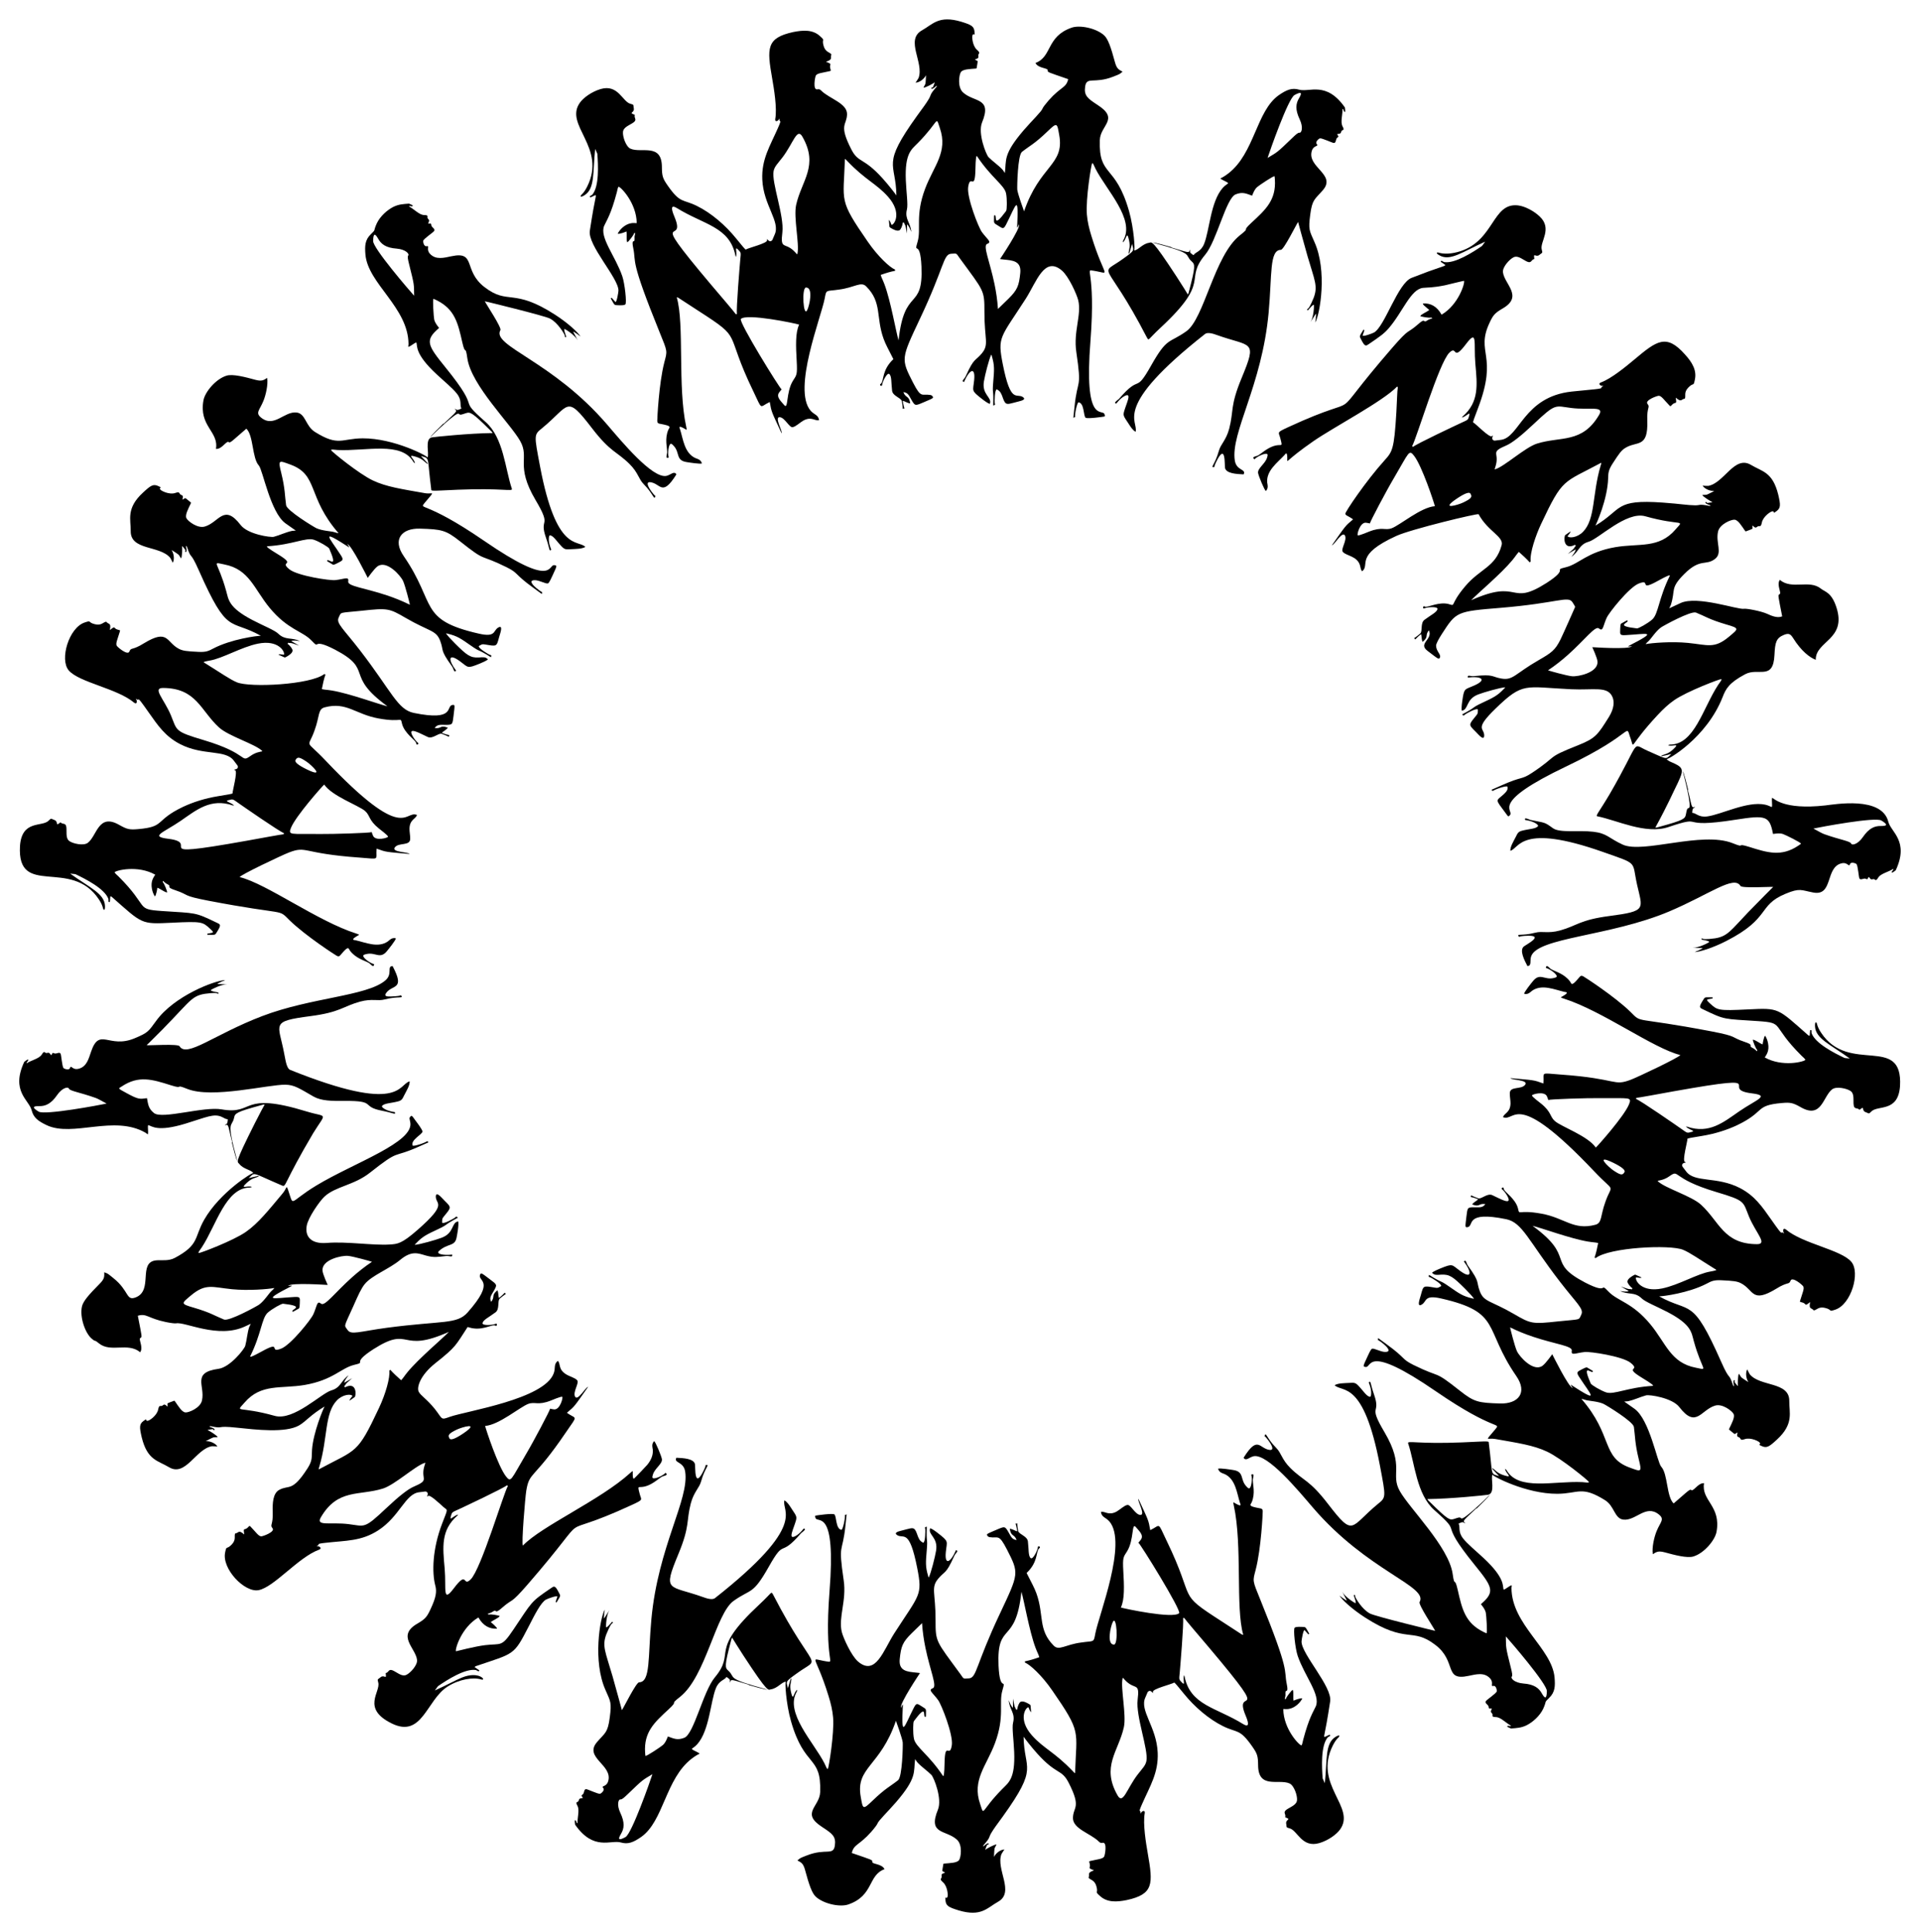
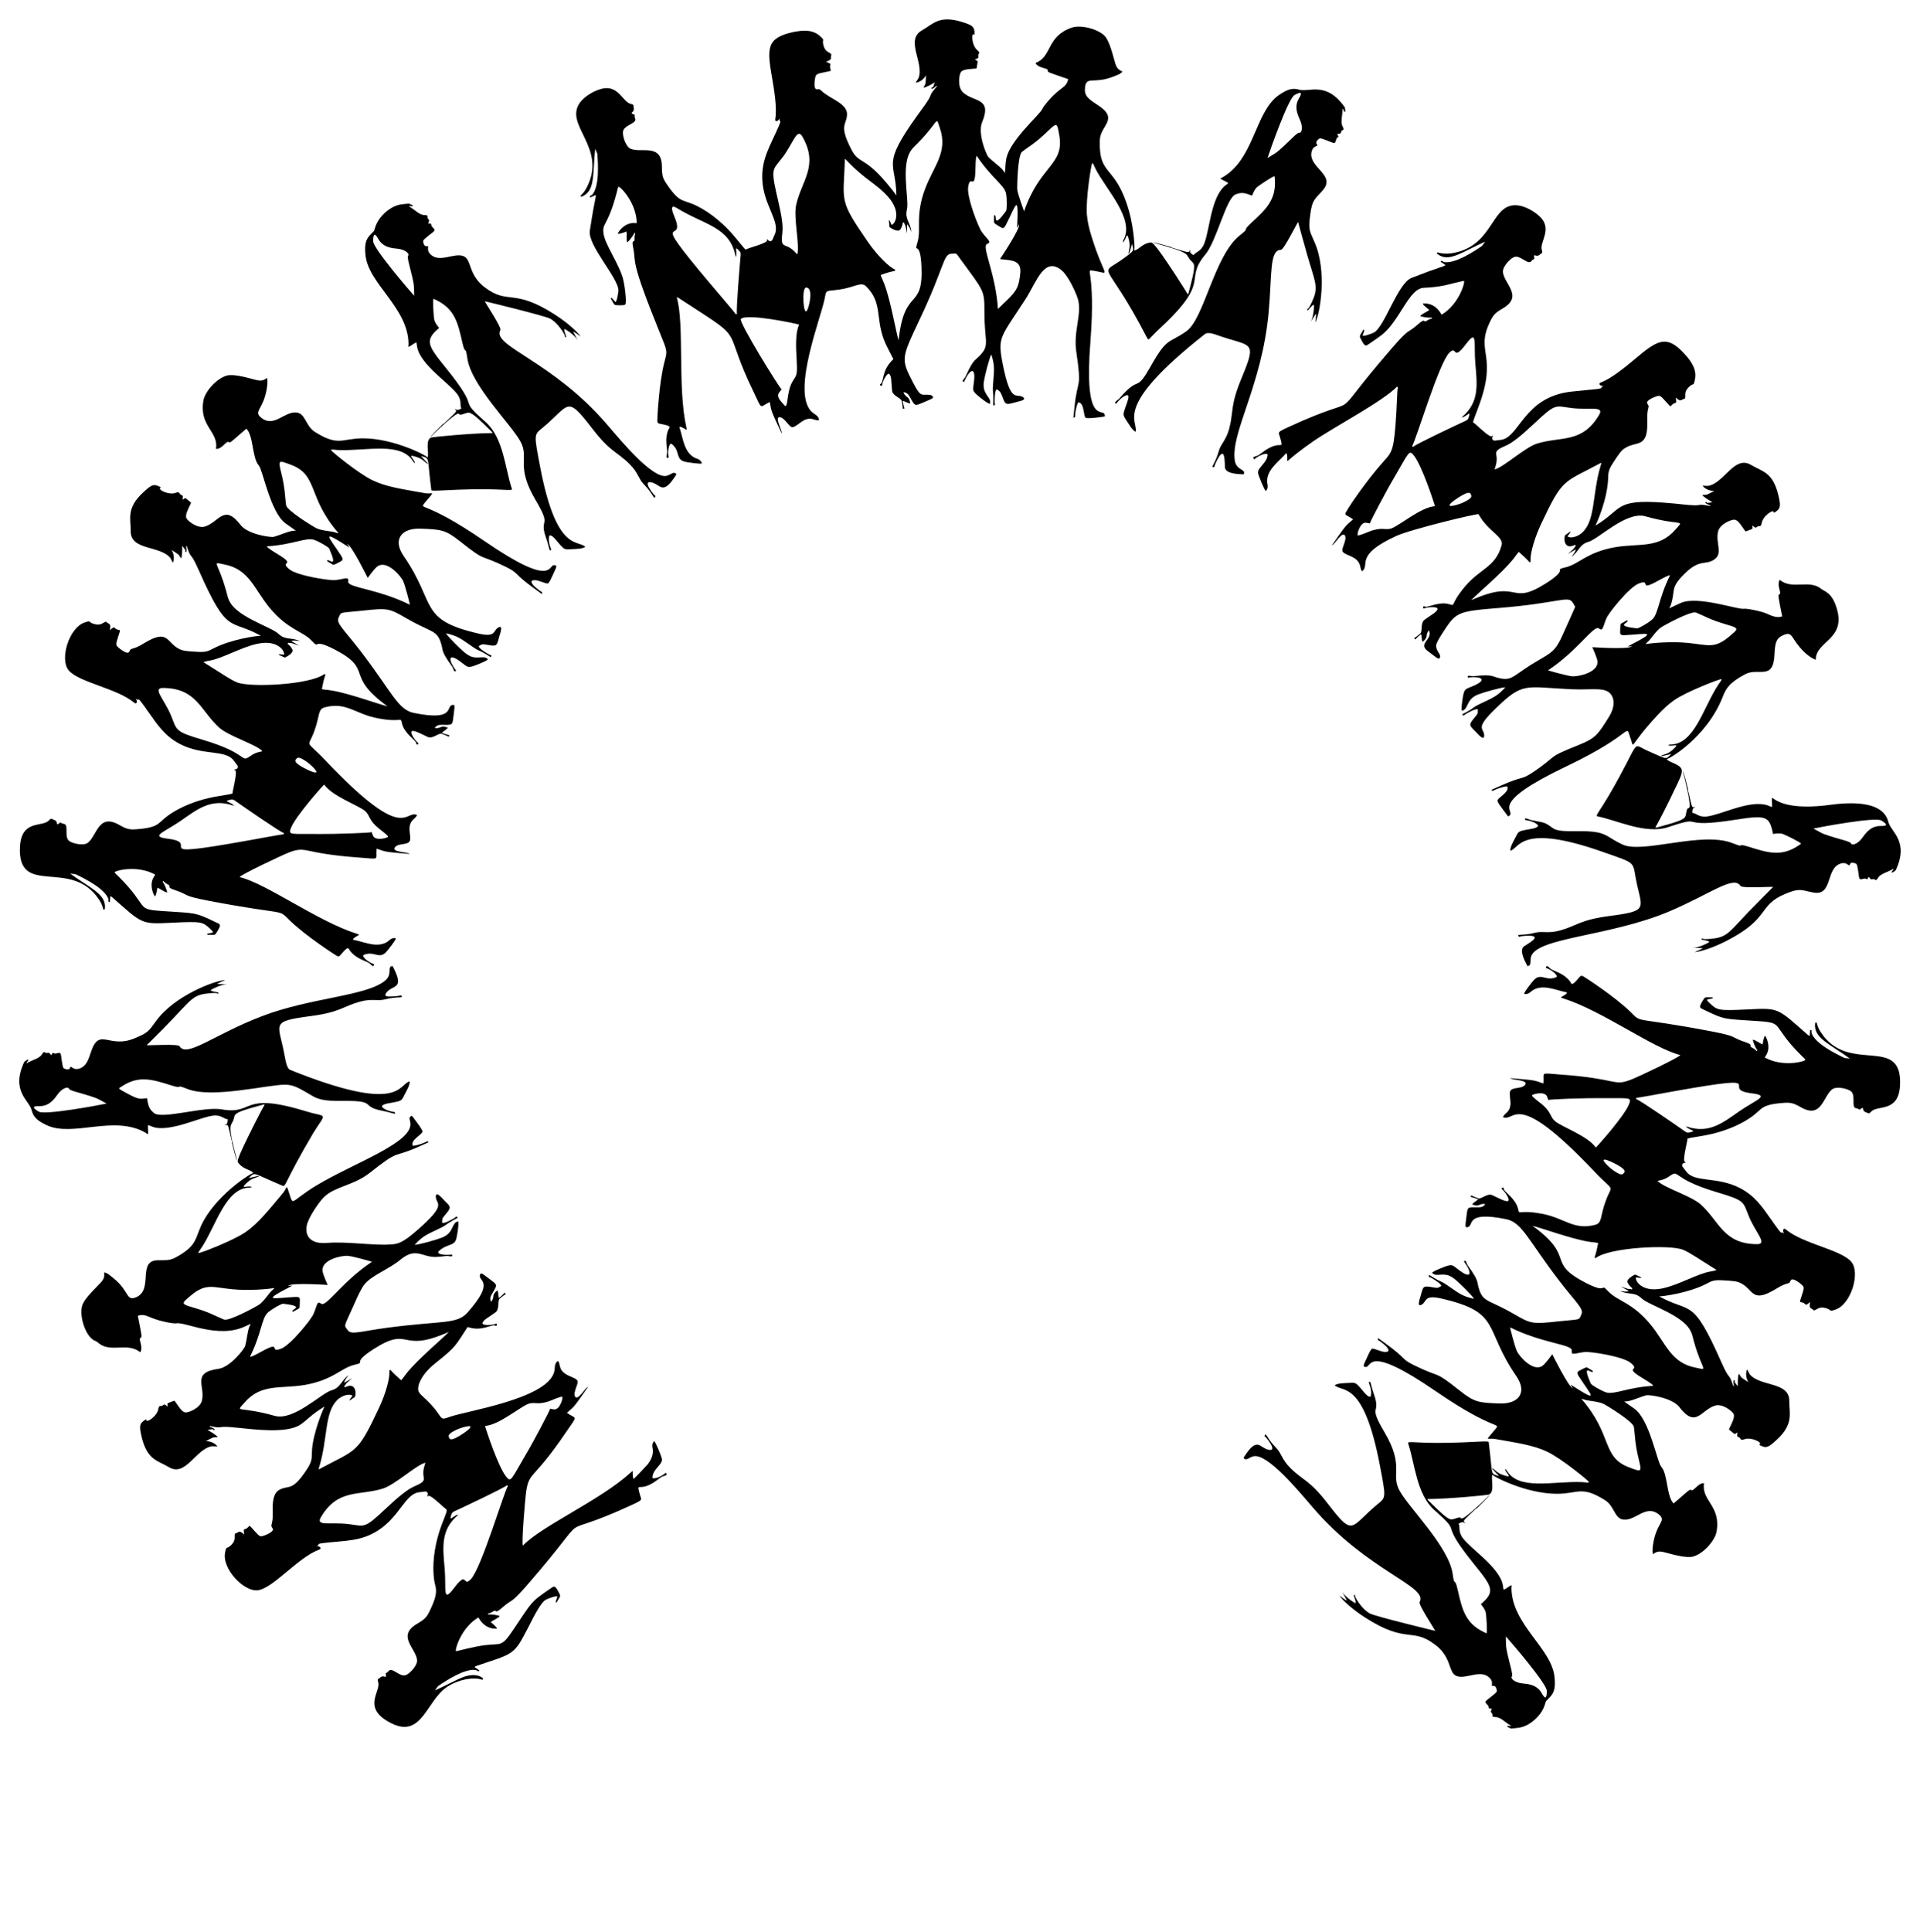
<svg xmlns="http://www.w3.org/2000/svg" version="1.1" id="Layer_1" x="0px" y="0px" viewBox="0 0 1622.947 1632.792" enable-background="new 0 0 1622.947 1632.792" xml:space="preserve">
  <g>
    <g>
      <path d="M1311.002,818.966c3.919,2.265,10.993,3.754,16.059,10.36c1.097,1.39,0.999,3.743,4.15,0.716    c4.648-4.557,4.331-6.345,7.114-4.961c1,0.498,26.349,16.858,39.801,29.949c10.481,10.375,0.854,3.62,68.819,16.621    c22.607,4.348,15.467,4.687,27.652,8.781c8.411,2.754,3.543,3.174,5.836,4.566c3.85,2.386,0.439-0.3,4.778,3.414    c0.122-0.311,0.117-0.722,0.156-1.066c-1.451-1.3-3.795-7.994-3.774-8.686c1.916-0.207,5.728,3.096,8.422,3.94    c-0.269-0.083,1.03-6.925,2.031-7.345c1.057,1.581,2.012,3.865,2.48,6.404c1.223,6.622-1.432,9.74-2.797,11.958    c7.314,4.138,15.739,5.094,22.414,4.741c6.673-0.342,11.593-1.982,11.855-2.693c0.205-0.557-2.412-2.737-3.198-3.511    c-26.449-26.32-13.829-27.672-36.75-29.23c-29.456-1.997-27.439-0.774-46.448-9.938c-2.877-1.383-3.932-1.57-0.213-7.52    c2.006-3.183,1.118-2.659,8.28-2.62l-0.046,0.943c-5.049,1.035-6.378,0.337-2.183,4.209c6.217,5.684,6.598,6.307,32.15,5.024    c26.564-1.291,24.658-1.258,51.012,21.964c0.66,0.279,0.414,0.189,1.08,0.394c0.254-2.892,0.333-3.68,0.398-4.87l1.108,0.082    c0.039,1.509,0.019,0.948,0.092,2.461c3.106,8.762,19.512,17.015,27.933,21.022l4.419,0.455    c-16.622-11.983-29.083-16.846-29.439-27.407c-0.115-4.354,1.266-3.534,1.677-1.857c0.485,2.219,1.671,4.752,3.418,7.353    c23.505,35.903,69.339,0.866,66.771,45.28c-1.598,22.315-18.671,15.798-24.221,21.379c-2.517,2.519-1.854,1.582-4.876,0.56    c-3.334-1.13-1.015-5.182-3.85-2.936c-2.551,1.942-0.17,0.303-4.222-0.334c-4.418-0.698,0.196-11.374-4.595-14.563    c-3.223-2.273-12.033-4.091-15.488-1.518c-7.926,5.875-8.824,25.381-26.603,15.223c-6.711-3.809-8.779-4.209-16.012-3.579    c-23.357,2.013-13.537,7.197-38.025,18.847c-8.25,3.859-18.304,7.15-29.462,8.958c-8.153,1.308-12.323,2.04-12.318,2.414    c0.112,1.793-4.558,18.694-2.197,19.497c2.588,0.974-1.854,0.216-2.245,2.342c-0.242,1.705,0.031,1.237,3.244,5.656    c7.162,9.898,25.95,4.005,45.564,14.142c12.53,6.508,18.635,15.581,26.523,26.761c5.267,7.491,8.426,11.975,8.781,10.88    c0.31-0.954,3.07,1.873,1.738,0.041c-0.975-1.241-0.63-4.607,1.752-2.702c14.245,12.078,46.589,17.078,55.318,27.316    c7.846,9.131-0.125,36.176-13.584,40.49c-6.076,2.041-2.151,0.072-8.49-1.469c-2.527-0.664-4.727-0.413-6.595,0.742    c-1.869,1.155-2.932,1.555-3.192,1.213c-1.805-2.364-4.224-0.47-2.914-6.835l-0.204,0.06c-4.953,3.949-2.488,1.315-6.372,0.202    c-1.843-0.529-2.265-0.271-1.91-1.47c2.148-7.049,3.676-10.143,2.696-12.082c-0.589-1.179-9.327-8.599-10.734-4.897    c-1.426,3.723-2.19,0.588-12.288,6.927c-20.635,12.511-18.687,1.028-29.472-4.638c-3.386-1.792-6.54-2.116-16.629-2.613    c-6.526-0.34-8.69,0.82-12.54,2.862c-15.137,7.902-36.988,10.768-40.185,10.727c26.705,14.876,27.811-0.385,52.401,55.234    c7.805,17.692,6.109,8.106,9.99,19.782c0.16,0.492,0.974,1.59,0.85,0.396c-0.095-0.841-0.373-1.665-0.428-2.508    c-0.248-3.752,2.141-1.625,0.783-0.622c2.318,2.899,2.327,3.256,3.13,3.457c-0.585-0.162-0.169-9.824,0.764-10.305    c0.075-0.039,1.556,2.634,2.022,3.051c1.224,1.087,5.927,3.983,5.927,3.983c-2.551-4.052-2.168-9.148-0.89-10.77    c-0.122,0.154,1.842,3.917,2.066,4.193c8.811,10.631,33.624,6.051,33.395,22.568c-0.166,9.593,4.093,19.233-10.289,32.449    c-6.526,6.064-8.689,7.603-13,5.625c-4.24-1.95-0.761-0.476-1.49-2.606c-0.468-1.423-7.973-4.916-12.781-3.269    c-4.935,1.686-2.473-0.768-5.515-1.806c-2.602-0.917,0.838-5.061-1.665-3.287c-1.819,1.368-1.037,1.105-6.131-2.943l0.003-0.223    l-0.077-0.197c2.391-5.079,5.164-10.061,3.878-12.779c-1.108-2.429-9.552-9.136-15.847-7.018    c-11.873,3.708-15.925,19.534-30.019,1.185c-6.063-7.851-25.178-10.612-28.038-9.93c-5.226,1.4-9.682,3.743-15.35,4.985    c-0.599,0.131-3.106,0.224-3.202,0.268c0.522,0.4,8.122,5.704,8.671,6.088c12.767,9.113,19.19,45.088,22.555,48.885    c5.745,6.209,4.419,25.313,10.541,31.136c3.998-3.323,9.63-8.515,12.172-10.477c4.342-3.354,1.016,2.408,6.95-3.304    c1.75-1.68,3.924-3.486,6.587-3.313c-2.521,14.821,14.616,19.064,10.529,41.19c-1.346,7.038-10.412,17.885-19.415,20.675    c-5.32,1.705-16.338-1.285-24.108-3.394c-5.825-1.58-7.2-0.416-10.313,1.491c-0.878-5.615,1.158-14.44,3.181-19.379    c3.293-8.087,7.165-10.064,1.769-14.299c-10.917-8.583-19.332,5.637-29.786,4.476c-7.694-0.856-7.465-11.404-15.532-16.417    c-19.992-12.481-22.384-5.539-40.323-5.405c-26.636,0.106-55.442-15.229-54.819-16.229c-1.756,2.767,2.583,15.666-3.553,17.009    c-2.099,0.421-32,3.498-51.556,3.684c0.476,0.911,1.584,1.863,2.322,2.595c15.16,15.034,16.714,15.317,20.188,14.234    c4.531-1.488,4.801-1.754,6.2-0.527c1.898,1.804,21.302-17.043,23.951-19.784c0,0,0.964-0.117-10.985,11.512l-0.227-0.196    c-10.955,10.399-11.917,10.471-9.372,12.439c-0.499,0.293-1.571-0.666-2.136-0.775c-0.587-0.111-3.602,1.134-3.456,1.375    c1.558,2.598-0.795,6.523,3.691,12.315c3.624,4.676,10.615,10.338,17.397,16.642c18.37,17.123,15.922,23.531,16.932,26.745    c1.982-0.527,4.402-3.028,6.783-3.768c0.207,0.493-0.144,1.67-0.142,2.278c0.147,31.046,34.294,51.1,36.424,75.715    c0.6,7.167,0.456,12.405-4.52,17.139c-4.672,4.543-1.822,2.109-5.1,9.298c-2.824,5.946-8.767,11.288-14.071,13.935    c-4.704,2.249-8.173,2.295-13.119,2.708c-2.13-0.897-4.859-1.953-2.191-2.3c0.758-0.098,1.271,0.841,2.323-0.238    c-0.453,0.464-4.333-2.678-6.544-4.24c-1.876-1.323-4.107-2.905-6.714-2.901c-1.893,0.002-2.729-0.42-2.518-1.259    c0.598-2.391-2.406-2.006-0.987-4.774c1.428-2.794-2.18,0.314-2.2-2.177c-0.026-2.397-3.621-3.191-2.483-5.19    c0.661-1.158,8.71-6.533,9.259-8.213c0.264-0.793-0.476-5.274-2.896-4.683c-2.902,0.617,0.741-2.605-2.787-6.424    c-4.989-5.403-11.896-3.37-18.273-2.056c-21.09,4.508-9.452-12.136-27.971-26.203c-19.977-15.333-23.863-0.249-59.473-23.19    c-10.659-6.882-19.24-14.688-21.493-18.413c2.939,1.935-0.364,0.072,5.435,3.85l0.193,0.01c0.128,0.062,0.226,0.109,0.354,0.172    l0.193,0.01c-1.411-2.672-2.488-4.713-3.899-7.385c2.312,4.417,10.335,9.476,11.085,9.63c1.189,0.265-0.993-5.521-1.382-6.523    c1.222-0.763,0.874-0.936,1.311,1.134c0.219,1.045,5.622,10.608,12.435,14.207c4.568,2.412,54.974,14.689,55.124,14.632    c-0.992-2.238-14.383-22.232-13.182-24.372c7.617-13.436-43.926-25.873-90.177-79.781c-12.244-14.279-38.346-45.891-50.179-43.397    c-3.71,0.826-6.385,4.471-8.42,1.288c12.286-19.674,13.308-7.413,22.307-6.614c6.099,0.441-3.648-11.485-4.648-11.735    c1.451-4.111,1.297,1.309,9.969,10.039c4.378,4.369,4.554,9.654,11.99,17.039c10.966,10.818,15.986,9.785,31.7,30.215    c22.246,28.921,18.559,19.52,42.134,0.151c7.119-5.738,6.898-5.522,1.794-32.554c-13.864-72.933-31.811-61.326-38.271-67.865    c3.017-1.768,7.613-1.686,12.659-1.955c3.135-0.168,4.666-0.427,7.027,1.976c4.549,4.615,7.204,9.492,10.241,9.777    c0.914,0.083,1.736-4.122-0.312-10.047c-0.728-2.103-0.948-1.893-0.469-2.36c1.482-1.438,0.923,1.167,4.161,10.452    c6.114,17.542-5.588,7.534,8.733,31.672c17.576,29.781,4.784,35.332,13.057,49.99c8.211,14.658,41.35,47.056,44.645,69.852    c1.772,12.43,1.514,1.359,4.302,13.648c3.657,16.177,6.315,27.914,21.81,35.508c0.08,0.04,2.419,1.164,2.512,1.122    c0.844-0.379-0.149-15.289-0.58-17.324c-0.611-2.891-2.412-5.002-4.155-7.275c12.365-10.517,9.784-14.572-5.41-33.357    c-32.459-40.078-8.141-23.434-33.951-46.146c-15.149-13.381-16.451-39.489-22.169-56.474c-0.842-2.495,8.298,0.782,45.553-0.732    c24.674-1.105,22.413-1.319,22.678,0.802c3.288,25.452,1.181,25.633,6.951,27.165l-0.171,0.141l0.194-0.139l1.739,0.561    c-2.06-2.211-3.633-3.899-5.693-6.109c0.038-0.277-0.037-0.666-0.031-0.683c2.916,1.82,3.749,4.174,9.758,6.062    c8.686,2.69,1.281-1.618,0.974-5.473c0.447,0.271,0.854,0.75,1.248,1.114c10.015,17.698,39.837,9.014,64.04,10.125    c2.368,0.149,5.974,0.85,5.559-0.194c-0.402-1.052-23.295-19.856-35.239-25.514c-11.521-5.472-24.58-7.317-43.858-10.736    c-7.167-1.278-9.39,3.095-0.015-8.189c4.975-6.295,0.262,2.539-50.033-31.981c-59.825-41.114-54.054-20.028-59.511-20.702    c-2.507-0.309-2.392-0.338,1.284-8.315c0.955-2.004,2.922-6.599,4.015-7.072c1.728-0.68,7.122,2.622,11.054,2.706    c8.844,0.111-4.832-9.838-6.219-10.213c0.346,0.089,0.285-1.314,0.364-1.517c0.18,0.076,7.346,5.375,7.522,5.497    c16.19,11.693,11.872,11.987,22.313,17.185c24.429,12.078,16.119,3.461,39.416,21.924c11.926,9.432,15.419,10.143,33.867,10.672    c15.204,0.461,23.527-8.981,13.644-23.247c-27.937-40.536-12.09-53.773-63.431-65.483c-15.025-3.448-11.816,2.808-16.7,5.275    c-4.071,2.048-1.471-4.786-0.449-8.353c2.143-8.047,1.924-7.754,11.786-6.093c2.43,0.406,2.875,0.116,4.283-0.769    c0.324-0.203,0.989-0.283,1.06-0.685c0.337-1.888-8.142-6.747-8.893-7.085c-1.313-0.581-2.078-0.11-1.386-2.254    c12.36,7.793,8.035,3.593,17.028,9.877c8.542,5.962,11.457,8.079,19.58,10.026c0.418,0.1,1.016,0.359,1.371,0.164    c-1.258-1.834-4.284-5.123-7.557-8.385c-10.159-10.126-13.059-12.294-20.314-11.86c-3.168,0.186-5.662,0.698-7.536-1.615    c1.06-1.136,5.315-2.933,6.757-3.515c11.274-4.595,9.536-3.385,17.236,2.163c9.734,7.012,9.745,0.906,2.818-8.3    c0.152,0.2,0.855-0.544,1.076-0.506c1.255,0.219,0.858,2.034,2.774,4.681c10.066,13.911,6.459,12.442,9.68,21.085    c3.481,9.299,9.056,7.708,29.157,19.41c13.929,8.104,15.187,8.492,37.096,6.083c19.846-2.08,17.112-0.691,19.588-5.809    c2.325-4.807-4.026-9.465-18.174-27.833c-26.685-34.62-31.564-49.868-45.319-52.704c-35.697-7.315-26.774,5.921-32.755,6.743    c-2.242,0.312-1.894-0.279-0.861-9.202c0.932-7.463,0.692-7.694,7.253-7.627c3.571-0.016,6.412,0.609,8.725-2.654    c-6.044-0.877-4.366,2.847-11.162,0.26c1.432-2.025,4.118-3.161,5.095-4.354c-4.314-1.698-4.31-1.401-6.403-2.007    c0.163-0.341,0.527-1.187,0.646-1.467c-0.205,0.473,5.47,2.49,5.9,2.682c2.981,0.647,7.511-4.522,11.696-2.737    c5.136,2.207,17.646,9.758,12.949,1.013c-1.001-1.879-2.484-3.887-3.389-4.852c-0.44-0.471-2.113-1.514-1.479-2.002    c0.932-0.718,0.495-0.734,1.651-0.265c-0.083-0.034,0.201,1.314,0.26,1.441c1.125,2.459,9.51,7.777,11.714,15.529    c1.719,7.013-1.037,0.993,20.005,4.835c19.626,3.551,26.919,14.285,45.425,9.39c5.874-1.477,4.194-7.37,8.474-19.13    c5.771-16.766,8.913-6.728-9.322-26.001c-67.396-71.063-66.394-41.417-77.118-45.822c0.861-3.41,6.129-3.715,6.32-11.552    c0.047-2.531-0.618-5.672-0.605-8.462c-0.085-6.584,9.809-2.907,13.069-7.492c2.938-4.084-12.109-3.844-12.504-5.473    c20.137,1.806,19.271,1.393,27.834,4.512c0.85-10.016-3.592-8.893,14.735-7.532c48.887,3.456,43.894,10.193,59.425,4.25    c5.879-2.257,41.355-19.07,41.549-20.774c-22.651-5.515-65.726-37.239-98.331-47.638c-3.557-1.132-2.719-1.071-1.133-1.994    c6.173-3.601,2.799-3.459,1.536-3.726c-8.226-1.802-19.147-6.926-27.517-0.829c-0.86,0.631-3.139,3.432-6.542,2.46    c-0.133-1.311,6.13-9.147,7.522-10.798c5.837-7.196,9.771-0.684,17.295-2.497c1.254-0.308,2.958-0.577,2.728-1.753    c-0.371-1.903-5.636-5.953-9.241-6.847c0.028,0.007,0.352-1.478,0.73-1.533C1308.55,816.232,1310.158,818.477,1311.002,818.966z     M1272.87,1382.874c0.246,10.036-0.454,7.886,4.307,26.789c0.976,3.939,1.458,6.361,0.708,7.199    c-1.152,1.307,2.068,5.174,9.738,5.816c9.045,0.651,13.141,3.766,15.691,8.408c2.472,4.373,4.078,5.145,4.232-1.983    C1307.674,1423.055,1277,1387.421,1272.87,1382.874z M1377.443,1240.181c9.856,3.602,10.637,4.371,7.758-7.107    c-3.348-13.639-2.973-19.401-4.104-27.292c-0.787-4.6-23.386-18.316-25.625-19.374c-4.838-2.217-12.38-2.478-14.968-3.263    c-3.016-0.903-2.176-0.703-3.738-0.943C1363.581,1212.991,1353.501,1231.384,1377.443,1240.181z M1339.448,1142.569    c-7.747,0.838-11.592,3.36-10.834-1.102c0.768-4.099-13.878-5.477-32.697-11.786c-6.212-2.078-12.83-4.668-19.452-7.961    c0.063,0.755,3.834,15.89,5.759,20.078c2.252,4.896,13.943,17.801,21.569,12.421c2.951-2.104,8.281-9.813,8.281-9.813    c0.036-0.011,13.745,27.973,17.317,28.623c-0.661-0.961-1.326-1.926-1.818-2.973c25.601,16.555,17.275,9.035,7.276-6.445    c-2.562-4.028-1.883-4.271,2.451-6.51c3.969-2.049,3.908-1.712,5.139-0.922c2.968,1.903,4.996,2.536,3.663,3.173    c-1.694,0.809-8.913-7.318-1.48,9.821c0.543,1.247,8.258,5.879,13.015,7.497c6.703,2.174,18.075-4.234,39.361-5.504    c1.345-0.091-1.466-2.246-8.437-6.46c-17.261-10.422-0.866-5.537-10.32-13.094    C1371.348,1146.143,1343.988,1141.988,1339.448,1142.569z M1348.807,1063.191l-0.963-0.429c1.41-3.976,2.233-8.181,3.06-12.313    c-2.664-0.632-4.326-0.514-8.56-1.214c-14.792-2.465-39.677-11.655-46.926-13.326c37.113,26.976,10.841,30.375,44.411,47.911    c21.106,10.911,11.495-1.067,19.894,7.758c7.746,8.042,20.018,9.069,35.311,27.558c13.187,15.947,17.122,32.62,38.361,36.67    c11.299,2.239,5.45,3.154-1.638-22.446c-2.07-7.221-1.711-13.825-22.097-24.505c-9.34-4.88-18.852-8.591-21.941-11.595    c-6.007-5.827-11.193-2.807-18.272-6.281c2.243,0.343,5.161,0.894,7.332,0.1c-0.125-0.159-6.512-3.79-6.688-3.891    c9.495,3.428,6.056,1.576,9.325,2.449l0.453-0.968c-2.152-1.395-4.198-4.33-4.228-5.551c-0.058-2.327,3.654-4.566,5.73-5.663    c1-0.529,0.913-0.316,3.329,0.789c0.176,0.08,2.861,1.28,2.991,1.422c-0.874,0.476-2.312,0.126-4.757-0.174    c-1.095,2.172,4.34,12.992,22.151,9.329c13.937-2.884,29.775-12.466,40.517-14.245c1-0.166,4.491-0.77,5.335-1.374    c-15.401-9.562-22.243-14.505-28.221-17.016C1411.779,1051.584,1360.341,1054.082,1348.807,1063.191z M1363.734,989.061    c6.077,4.082,7.794,4.414,9.453,1.386c0.873-1.644-2.25-4.26-9.396-7.768C1347.587,974.783,1359.454,986.138,1363.734,989.061z     M1401.637,998.495c6.342,5.762,28.164,12.241,36.175,19.547c15.674,14.312,19.032,33.263,47.38,33.371    c9.178,0.019-0.884-9.237-6.765-23.237c-5.322-13.03-2.863-13.433-27.705-20.843c-39.289-11.732-30.355-19.792-39.819-13.177    c-1.686,1.179-3.61,2.147-5.59,2.749C1401.596,998.033,1400.585,997.54,1401.637,998.495z M1352.285,928.001    c-10.548-0.129-42.372,0.841-43.372,1.598l-0.181,0.048c0.137-0.039-1.03-2.965-1.182-3.278    c-2.185-4.579-12.878-1.568-12.625-0.568c0.311,1.222,6.626,5.947,7.61,6.734c9.171,7.349,7.374,11.152,11.966,15.023    c5.618,4.71,27.801,12.5,34.41,22.241c1.622-1.428,23.771-26.266,28.01-36.394C1379.616,926.63,1377.59,928.305,1352.285,928.001z     M1383.143,927.779l-0.185,0.97c3.696,1.188,35.846,23.554,37.76,24.892c6.242,4.416,4.935,3.902,9.774,2.763    c0.195-0.182,0.494-0.193,0.658-0.406c0.316-0.41-1.907-1.313-2.163-1.427c-0.881-0.393-3.529-1.696-3.774-2.634    c0.015,0.057,0.829,0.181,0.913,0.21c18.79,6.4,30.893-3.939,44.154-13.082c14.794-10.089,26.285-13.139,10.525-15.103    c-31.323-3.795,28.204-19.118-85.319,1.771C1388.543,926.988,1383.82,927.787,1383.143,927.779z" />
    </g>
    <g>
-       <path d="M1058.967,1250.456c0.01,4.515,2.267,11.377-0.896,19.042c-0.632,1.597-2.714,2.791,1.461,3.954    c6.31,1.737,7.642,0.63,7.838,3.692c0.063,1-1.307,31.468-5.961,49.413c-2.555,9.86-2.905,8.586,4.007,25.521    c25.216,62.057,19.702,58.358,22.199,70.741c1.82,8.676-0.982,4.653-1.056,7.308c-0.145,4.529,0.478,0.229-0.57,5.85    c0.33-0.051,0.683-0.262,1-0.401c0.292-1.572,4.774-7.088,5.654-7.588c1.137,1.556,0.18,6.514,0.795,9.271    c-0.063-0.274,6.411-2.658,7.375-1.927c-1.684,3.395-5.995,7.961-11.422,8.838c-1.601,0.275-3.076,0.106-4.655,0.065    c0.141,17.07,13.771,30.98,15.338,30.708c0.585-0.102,1.166-3.464,1.443-4.534c5.063-19.135,8.484-23.478,10.705-28.4    c4.24-9.718-9.488-25.651-15.302-42.686c-2.05-5.968-3.925-22.628-2.557-23.794c0.75-0.64,2.419-0.818,5.94-0.695    c3.759,0.146,2.862-0.361,6.409,5.861l-0.84,0.431l-3.026-3.41c-1.108-1.252-2.657,8.129-2.675,9.448    c-0.186,10.605,26.304,38.37,24.175,50.771c-2.43,15.781-3.547,21.497-5.039,28.92c0.088,0.712,0.043,0.453,0.199,1.133    l4.431-2.074l0.482,1c-1.303,0.761-0.825,0.467-2.099,1.29c-6.001,7.042-5.024,25.435-4.282,34.704l1.813,4.056    c2.128-19.796-0.017-33.604,9.079-39.186c3.718-2.283,3.697-0.676,2.448,0.521c-1.687,1.522-3.274,3.854-4.679,6.623    c-16.935,33.557,20.066,52.159,5.896,71.324c-2.884,3.906-9.499,8.936-17.321,11.287c-14.84,4.364-18.521-10.69-25.147-12.431    c-3.437-0.912-2.295-0.81-2.917-3.94c-0.685-3.455,3.98-3.486,0.621-4.811c-2.954-1.232-0.347,0.005-1.817-3.824    c-1.636-4.275,9.956-5.346,10.345-11.237c0.36-3.934-2.463-12.477-6.416-14.176c-9.136-3.98-26.402,5.023-26.48-15.444    c-0.051-7.728-0.737-9.72-4.891-15.666c-10.786-15.462-12.538-11.257-24.646-17.213c-12.178-5.973-24.313-16.468-33.136-27.406    c-5.222-6.48-7.916-9.657-8.242-9.483c-2.292,1.469-18.483,5.309-17.987,7.846c0.447,2.731-1.111-1.495-3.145-0.76    c-1.596,0.649-1.049,0.672-3.293,5.594c-5.043,10.99,9.49,24.552,10.471,46.523c0.746,17.129-6.573,28.325-13.314,43.691    c-1.738,3.928-2.394,5.884-1.678,5.728c0.98-0.213-0.09,3.6,0.831,1.524c0.588-1.469,3.673-2.865,3.212,0.154    c-1.678,9.22,1.063,25.53,2.608,34.381c4.396,25.315,5.122,34.149-17.836,39.125c-8.287,1.643-16.497,2.238-22.674-3.51    c-4.801-4.274-1.136-1.837-2.965-8.105c-0.686-2.52-1.999-4.297-3.93-5.334c-1.931-1.037-2.807-1.756-2.641-2.153    c1.145-2.749-1.7-3.891,4.46-5.954l-0.154-0.147c-5.891-2.307-2.378-1.492-3.352-5.412c-0.461-1.861-0.895-2.095,0.319-2.391    c6.305-1.492,10.508-1.686,11.807-3.668c0.726-1.102,2.79-12.393-1.115-11.748c-1.975,0.326-2.364-0.082-3.587-1.256    c-6.998-6.769-21.726-10.535-21.632-19.713c0.147-9.625,7.354-8.354-3.631-29.778c-6.099-11.932-9.938-6.132-26.605-24.703    c-5.15-5.676-11.124-13.553-11.486-14.199c0.427,28.529,13.085,24.745-17.402,67.197c-5.708,7.828-7.74,10.51-9.941,14.207    c-2.349,3.913-0.399,3.366-6.382,10.119c-0.345,0.388-0.887,1.652,0.082,0.934c0.679-0.503,1.252-1.156,1.953-1.625    c3.117-2.09,2.472,1.042,0.928,0.368c-1.347,3.456-1.651,3.643-1.424,4.438c-0.152-0.588,8.402-5.057,9.283-4.489    c0.071,0.045-1.499,2.664-1.626,3.276c-0.328,1.603-0.483,7.125-0.483,7.125c2.227-4.234,6.82-6.45,8.859-6.153    c-0.194-0.029-2.465,3.553-2.591,3.885c-4.783,12.936,11.541,32.146-2.83,40.204c-9.226,5.145-14.126,12.918-33.117,7.349    c-8.483-2.634-10.89-3.741-11.336-8.464c-0.435-4.648,0.03-0.897,1.503-2.591c0.993-1.115,0.259-9.363-3.561-12.709    c-3.918-3.438-0.572-2.526-1.197-5.681c-0.509-2.713,4.784-1.797,2.004-3.083c-2.089-0.894-1.471-0.348-0.524-6.783l0.195-0.108    l0.131-0.165c5.575-0.46,11.259-0.539,12.962-3.008c1.519-2.145,3.143-12.784-1.857-17.236    c-9.228-8.501-24.83-4.038-16.029-25.369c3.745-9.226-3.445-27.138-5.454-29.268c-3.818-3.846-8.398-6.794-12.002-10.752    c-0.413-0.455-1.75-2.586-1.837-2.648c-1.438,11.153,1.773,15.559-16.018,36.267c-7.351,8.481-15.02,15.708-15.86,18.29    c-0.267,0.825-2.46,3.739-5.203,6.876c-10.357,11.689-14.661,10.219-16.444,17.873c17.485,6.032,17.447,5.779,17.292,7.365    c-0.222,2.34,8.023,1.518,10.388,6.315c-14.185,5.195-9,22.177-30.34,29.726c-6.786,2.552-20.696-0.136-27.66-6.347    c-3.306-3.032-5.667-9.702-9.165-22.617c-1.559-5.822-3.27-6.362-6.48-8.132c2.71-2.167,1.581-1.74,7.941-4.222    c16.223-6.367,22.454,0.56,23.724-8.456c1.078-7.637-2.198-9.982-10.625-15.505c-18.612-11.986-2.177-17.013-1.792-29.678    c1.013-31.442-13.238-19.75-24.689-59.906c-4.204-14.858-5.288-33.308-4.287-33.278c-3.169-0.101-7.123,5.698-12.625,6.409    c-2.448,0.338-1.799,4.358-23.257-28.491c-4.481-6.901-9.032-14.202-9.593-15.202c-0.549,0.863-0.822,2.302-1.088,3.308    c-5.45,20.655-4.911,22.12-2.231,24.567c7.097,6.269-3.572,6.147,32.673,15.913c0.705,0.891-13.764-3.256-15.46-3.754l0.056-0.294    c-14.626-4.279-15.031-5.046-15.457-1.892c-0.504-0.281-0.21-1.688-0.4-2.23c-0.198-0.561-2.79-2.527-2.926-2.28    c-1.472,2.652-6.058,2.608-8.835,9.392c-4.649,11.369-5.472,35.89-15.848,47.461c-1.943,2.162-3.596,2.866-4.567,3.919    c1.431,1.507,4.821,2.324,6.661,4c0,0-2.803,1.152-6.667,4.156c-22.342,17.129-23.669,52.875-42.817,66.257    c-6.5,4.465-10.974,6.391-17.129,4.606c-8.655-2.419-22.964,7.434-38.679-15.057c-0.29-2.299-0.739-5.173,0.899-3.044    c0.465,0.605-0.093,1.519,1.372,1.886c-0.63-0.158,0.153-5.084,0.401-7.776c0.205-2.276,0.47-5.017-0.823-7.304    c-0.938-1.661-0.987-2.603-0.158-2.83c2.361-0.647,0.542-3.098,3.636-3.208c3.121-0.115-1.35-1.76,0.792-3    c2.058-1.198,0.965-4.746,3.254-4.726c1.308,0.054,10.036,4.264,11.764,3.911c0.821-0.17,4.342-3.055,2.616-4.848    c-1.991-2.197,2.635-0.666,4.182-5.627c4.332-13.868-20.765-19.985-9.423-33.173c6.857-8.002,9.119-7.647,10.821-20.994    c1.62-12.462,0.772-13.018-3.52-22.789c-11.052-24.385-4.814-60.862-0.783-68.153c-0.215,3.516-0.231-0.303-0.635,6.643    l0.086,0.175c0.009,0.143,0.017,0.253,0.026,0.396l0.086,0.175c1.612-2.552,2.843-4.5,4.454-7.052    c-2.687,4.225-3.072,13.697-2.826,14.413c0.362,1.147,4.218-3.524,4.972-4.461c1.274,0.672,1.25,0.285-0.328,1.699    c-1.245,1.112-3.972,7.544-4.416,8.714c-3.834,10.065-0.826,14.858,5.159,35.378c3.945,13.779,7.951,28.858,7.951,28.858    c1.445-1.974,12.077-23.516,14.543-23.565c9.836-0.115,7.42-21.178,10.385-53.264c5.695-61.614,32.294-101.437,28.553-124.865    c-1.411-8.69-9.862-6.944-7.425-11.619c6.213,0.281,14.322,0.747,15.664,5.197c0.625,2.069-0.917,22.631,7.493,5.418    c0.409-0.835,1.744-3.661,1.521-4.435c4.246-0.81-0.539,1.964-3.727,13.626c-1.602,5.965-6.101,8.771-8.791,18.884    c-3.892,14.913-0.537,18.782-10.405,42.56c-13.627,32.859-8.371,26.062,20.871,36.534c2.721,1.004,7.706,2.651,9.971,0.874    c79.223-62.382,56.08-73.093,58.708-82.653c2.545,1.374,4.426,4.481,5.987,6.909c3.658,5.662,4.787,6.483,3.785,10.102    c-1.894,6.876-7.157,16.697-0.489,13.232c2.145-1.12,4.076-2.903,5.647-4.73c1.456-1.694,1.164-1.776,1.808-1.603    c2.156,0.585-2.164,3.305-2.66,3.85c-18.741,21.85-13.141,3.242-27.294,28.379c-13.629,24.138-14.798,18.223-29.66,28.785    c-15.218,10.742-23.495,63.881-45.297,81.105c-9.918,7.791-0.406,1.976-9.692,10.572c-11.992,11.035-21.029,19.206-19.863,36.571    c0.005,0.09,0.194,2.695,0.276,2.756c0.802,0.571,13.229-7.797,14.734-9.151c2.204-1.98,3.134-4.594,4.232-7.24    c5.111,1.806,8.053,3.413,13.91,1.106c8.18-3.239,15.888-39.24,25.808-51.08c18.389-22.018-5.937-21.058,37.473-61.44    c11.472-10.626,9.819-11.621,11.795-8.384c35.641,68.944,41.659,50.594,19.522,66.85c-9.031,6.499-8.487,6.631-7.478,10.399    l-0.207-0.081l0.217,0.102l0.383,1.797c0.881-2.888,1.553-5.092,2.434-7.98c0.258-0.102,0.556-0.359,0.574-0.363    c-0.117,3.445-1.734,5.329-0.367,11.514c2.024,8.855,2.045,0.286,5.231-1.932c-0.011,0.521-0.221,1.114-0.339,1.638    c-10.369,17.693,14.317,42.752,23.354,60.461c1.064,2.094,2.264,5.582,2.958,4.71c0.707-0.86,5.498-30.127,4.401-43.29    c-0.484-5.853-1.795-11.658-3.94-18.486c-11.127-36.084-17.135-31.415-1.679-28.972c7.937,1.256-2.081,1.321,2.593-59.252    c5.614-70.811-9.863-57.175-11.811-61.868c-0.352-0.852-0.689-1.945,0.095-2.096c1-0.22,14.174-2.111,15.811-1.026    c1.925,1.508,1.027,12.152,5.893,13.058c1.318,0.246,3.521-10.636,2.994-12.653c0.096,0.347,1.271-0.392,1.485-0.422    c0.022,0.203-0.972,9.048-0.989,9.26c-2.521,24.957-6.332,13.541-1.506,46.411c2.585,17.303-4.646,31.384-1.601,43.725    c1.221,4.934,8.039,20.155,13.804,25.043c14.781,12.545,21.447-9.651,30.466-23.758c21.556-33.499,24.122-31.899,19.453-55.5    c-6.719-33.94-11.544-24.067-16.966-27.679c-2.861-1.906,0.49-3.002,3.845-3.791c6.648-1.703,8.863-2.592,10.451-1.533    c2.828,1.888,2.775,9.07,6.725,11.18c0.339,0.181,0.742,0.72,1.126,0.584c1.806-0.64,1.756-10.418,1.671-11.238    c-0.157-1.43-0.949-1.863,1.257-2.32c-0.542,14.604,0.924,8.766-0.003,19.695c-0.874,10.378-1.243,13.96,1.149,21.987    c0.124,0.414,0.199,1.063,0.547,1.262c1.94-4.048,5.272-17.223,6.161-22.612c1.914-11.422-7.158-13.365-5.007-18.982    c1.374,0.32,4.005,2.126,6.458,4.042c9.675,7.524,7.746,6.53,6.798,16.018c-1.176,11.773,4.074,8.976,8.642-1.719    c-0.098,0.231,0.904,0.471,0.982,0.682c0.441,1.198-1.338,1.755-2.676,4.734c-7.028,15.639-7.7,12.015-13.451,18.942    c-6.315,7.632-2.133,11.697-2.179,34.953c-0.032,18.757,0.347,17.364,20.774,45.296c3.333,4.47,1.931,4.297,7.439,3.901    c6.716-0.496,5.562-11.2,26.251-54.84c15.975-33.954,16.26-33.785,5.885-54.035c-7.039-13.664-7.176-9.259-14.625-10.439    c-0.699-0.128-1.282-0.4-1.708-0.94c-1.4-1.793-0.705-1.767,7.574-5.349c6.961-2.94,7.045-3.211,10.271,2.474    c1.802,3.08,2.682,5.852,6.676,6.212c-2.183-5.505-4.677-2.452-5.816-9.523c2.478,0.228,4.809,1.957,6.337,2.234    c-0.685-4.591-0.943-4.451-1.463-6.563c0,0,1.591-0.135,1.604-0.136c-0.515,0.044,0.575,5.98,0.623,6.45    c0.93,2.908,7.684,4.217,8.227,8.737c0.807,6.867,0.257,12.321,2.374,14.092c1.679,1.39,4.998-5.126,5.745-7.703    c0.188-0.618,0.258-2.59,0.997-2.288c1.088,0.443,0.884,0.057,1.055,1.293c-0.012-0.089-1.04,0.836-1.12,0.951    c-2.176,3.099-0.758,11.264-9.78,19.962c-0.218,0.213-0.358,0.357-0.353,0.368c4.123,8.218,6.566,12.404,8.311,17.294    c6.575,18.338,1.168,30.662,14.555,44.065c4.532,4.691,9.835-0.927,23.345-2.615c10.853-1.647,10.371,0.554,11.868-7.638    c3.068-15.933,27.199-76.316,12.031-94.495c-3.112-3.724-6.668-3.518-7.29-8.177c3.326-0.978,6.277,3.365,13.163-0.293    c2.962-1.663,6.546-5.215,9.09-5.616c2.898-0.661,6.515,8.01,10.932,8.412c5.002,0.457-2.73-12.433-1.493-13.55    c8.509,18.429,8.43,17.465,9.986,26.398c9.085-4.293,5.892-7.593,13.856,8.963c25.541,52.659,7.601,43.042,46.427,68.046    c19.913,12.967,17.507,11.607,18.294,11.259c-6.527-22.354-0.592-75.514-7.922-108.977c-0.804-3.652-0.431-2.883,1.157-1.97    c6.192,3.553,4.383,0.702,3.981-0.525c-2.555-8.009-3.6-20.026-13.042-24.245c-0.974-0.431-4.525-1.012-5.389-4.443    c1.116-0.805,11.682,0.902,13.056,1.132c9.238,1.491,5.357,7.994,10.803,13.737c0.893,0.933,1.977,2.275,2.876,1.493    c1.456-1.265,2.311-7.831,1.276-11.394c0.015,0.041,1.428-0.466,1.667-0.163C1060.076,1246.945,1058.975,1249.5,1058.967,1250.456    z M551.483,1499.325c-8.411,5.142-7.146,3.623-21.073,17.077c-2.932,2.818-4.794,4.45-5.898,4.223    c-1.714-0.337-3.456,4.377-0.166,11.327c3.917,8.282,3.301,13.301,0.54,17.853c-2.558,4.329-2.422,6.103,3.85,2.658    C534.056,1549.537,549.607,1505.172,551.483,1499.325z M727.57,1518.435c1.831,10.319,1.555,11.407,10.035,3.212    c11.032-10.61,14.788-11.895,21.546-17.245c3.586-3.042,4.114-29.451,3.906-31.912c-0.302-3.224-5.354-17.291-5.744-18.294    C744.028,1493.086,723.132,1493.316,727.57,1518.435z M792.949,1436.653c-4.609-6.308-8.721-8.393-4.479-9.951    c3.926-1.367-2.199-14.766-6.207-34.166c-1.32-6.399-2.398-13.455-2.871-20.836c0,0-8.69,8.442-8.692,8.444    c-7.828,7.698-9.071,11.14-10.171,21.932c-1.051,10.346,6.706,10.629,13.861,11.387c1.657,0.176,3.24,0.359,3.236,0.425    c0.019,0.018-17.376,25.736-16.08,29.352c0.499-1.05,1-2.106,1.659-3.053c-1.474,30.291,0.777,19.533,9.23,3.013    c2.203-4.231,2.749-3.744,6.859-1.102c4.218,2.611,3.403,1.776,3.37,8.234c-0.002,0.457-0.499,0.721-0.9,0.455    c-1.558-1.034,1.892-11.347-9.239,3.662c-0.806,1.09-0.944,10.09,0.042,15.026c1.504,6.962,12.576,13.307,24.481,31.268    c0.752,1.121,1.207-2.391,1.361-10.534c0.37-20.16,4.353-3.509,6.156-15.472C805.838,1466.06,795.872,1440.583,792.949,1436.653z     M889.46,1428.584c-8.818-12.838-18.85-21.912-23.039-23.57l-0.109-1.049c4.248-0.865,6.618-1.562,12.206-3.494    c-0.783-2.622-1.715-4-3.223-8.014c-5.27-14.077-9.722-40.2-11.903-47.329c-4.88,45.953-20.947,24.402-19.344,62.432    c1.12,24.121,6.812,8.948,3.228,21.105c-3.097,10.741,2.156,21.845-6.212,44.355c-7.195,19.353-19.656,31.13-12.548,51.569    c3.728,10.974,0.045,6.122,18.588-12.65c5.282-5.447,11.101-8.501,10.167-31.395c-0.441-10.529-1.98-20.622-0.922-24.8    c2.045-8.12-3.163-11.095-3.691-18.963c0.824,2.113,1.805,4.916,3.578,6.396c0.075-0.188,0.029-7.535,0.028-7.737    c1.776,9.936,1.661,6.031,2.538,9.298l1.067-0.068c0.134-2.573,1.657-5.804,2.696-6.441c1.988-1.219,5.784,0.873,7.768,2.117    c1,0.627,0.741,0.744,0.979,3.277c0.018,0.192,0.32,3.118,0.262,3.302c-0.847-0.517-1.283-1.975-2.225-4.204    c-2.427,0.142-9.084,10.271,2.983,23.847c9.787,11.017,19.162,14.105,34.481,30.196c0.552,0.579,1.182,1.391,1.934,1.732    C909.914,1461.755,914.381,1464.627,889.46,1428.584z M941.653,1389.816c3.823-0.054,2.238-25.78-1.038-19.085    C938.652,1374.7,935.323,1389.909,941.653,1389.816z M948.876,1418.501c-1.765,7.944,3.364,30.84,1.111,41.109    c-4.552,20.569-19.334,33.101-5.275,57.708c4.542,7.918,7.623-5.392,16.754-17.469c4.311-5.602,6.859-7.762,7.598-11.814    c1.751-9.525-9.111-37.805-7.442-51.578c1.815-14.842-1.844-8.348-9.525-15.527    C949.261,1418.274,949.185,1417.11,948.876,1418.501z M962.326,1303.788l-0.132-0.135c0.109,0.122,2.06-2.353,2.253-2.651    c2.582-3.788-1.748-7.359-4.361-10.519c-3.648-4.406-1.399,10.76-7.326,20.413c-3.112,4.961-3.935,4.813-3.23,17.024    c0.679,11.852,1.227,23.795-2.096,30.542c2.869,0.941,44.326,9.768,49.258,4.794C998.854,1361,963.877,1304.542,962.326,1303.788z     M1000.937,1367.214l-0.931,0.329c0.78,3.63-2.439,41.848-2.725,45.155c-0.727,7.566-0.935,6.176,2.48,9.842    c1,0.316,1.183,1.063,0.838-2.216c-0.1-0.964-0.291-3.911,0.396-4.595c-0.042,0.042,0.257,0.809,0.274,0.896    c4.843,24.619,26.849,26.227,49.553,40.347c4.574,2.817,5.316,0.455,2.153-7.056c-12.297-28.922,30.629,14.447-44.114-73.049    C1004.313,1371.489,1001.267,1367.804,1000.937,1367.214z" />
-     </g>
+       </g>
    <g>
      <path d="M559.567,1247.875c-1.955,1.137-4.147,3.05-6.874,4.819c-12.784,8.294-14.76-1.022-11.899,10.049    c1.343,5.012,3.422,4.377-6.711,9.048c-72.162,33.316-26.742-3.512-88.2,67.345c-15.073,17.342-11.882,11.109-21.474,19.523    c-6.586,5.87-4.499,1.438-6.843,2.708c-4.003,2.143,0.041,0.527-5.364,2.438c0.21,0.259,0.57,0.458,0.849,0.662    c1.893-0.659,8.758,0.814,9.368,1.149c-0.79,1.774-5.543,3.388-7.615,5.282c0.182-0.165,5.466,4.414,5.336,5.441    c-6.157,0.391-11.825-2.333-15.733-9.478c-14.618,8.599-20.022,27.337-18.957,28.604c0,0,16.399-4.215,24.473-5.162    c13.986-1.697,13.778,2.039,23.878-12.938c16.51-24.489,14.432-23.343,31.921-35.235c2.55-1.731,3.39-2.737,6.594,3.616    c1.746,3.334,1.744,2.293-1.882,8.473l-0.795-0.509l1.444-4.318c0.531-1.543-7.953,1.514-9.499,2.352    c-4.475,2.477-9.59,12.825-14.937,23.221c-12.598,24.395-11.716,21.948-44.599,33.11c-0.573,0.432-0.372,0.264-0.884,0.739    l4.019,2.784l-0.627,0.917c-1.313-0.743-0.818-0.477-2.17-1.165c-9.076-1.65-24.589,8.372-32.2,13.61l-2.61,3.595    c9.436-4.201,17.069-8.519,22.926-10.901c14.627-5.967,21.197,3.031,16.288,1.63c-6.72-2.149-18.725-0.242-28.6,6.083    c-17.668,11.322-21.329,43.849-47.182,31.026c-25.65-12.665-9.104-26.601-11.271-34.496c-0.931-3.417-0.448-2.383,1.955-4.488    c2.653-2.322,5.017,1.68,4.483-1.877c-0.412-3.162-0.178-0.296,2.405-3.482c2.895-3.577,9.655,5.937,14.865,3.357    c3.592-1.661,9.587-8.375,9.08-12.632c-1.134-10.053-17.482-20.409,0.183-30.637c6.664-3.903,8.057-5.504,11.126-12.058    c4.659-9.908,5.587-14.911,4.078-20.313c-2.846-10.921-2.433-30.663,5.755-52.061c5.336-13.852,4.818-10.889,1.079-14.246    c-3.91-3.539-11.335-10.536-12.819-9.246c-2.137,1.751,0.746-1.717-0.886-3.133c-1.344-1.074-1.079-0.6-6.491-0.051    c-12.088,1.189-16.476,20.481-35.035,32.367c-14.292,9.12-26.729,8.402-44.504,10.418c-4.247,0.449-6.257,0.853-5.771,1.4    c0.665,0.748-3.152,1.72-0.907,1.486c1.525-0.217,4.306,1.747,1.458,2.866c-17.544,6.306-38.107,31.819-51.269,34.244    c-11.896,2.17-31.197-18.194-28.205-31.924c1.257-6.266,1.012-1.897,5.511-6.617c1.834-1.855,2.704-3.875,2.619-6.052    c-0.093-2.172,0.116-3.31,0.535-3.36c2.951-0.389,2.488-3.401,7.415,0.844l0.048-0.206c-1.006-6.209,0.078-2.787,2.98-5.595    c1.377-1.331,1.359-1.821,2.234-0.928c4.54,4.631,6.741,8.222,9.098,8.357c1.311,0.08,12.082-3.777,9.598-6.853    c-2.498-3.098,0.606-2.205,0.179-14.118c-0.252-6.853,0.143-15.302,5.349-18.226c8.393-4.696,10.851,2.217,23.936-18.078    c4.533-7.001,3.481-9.203,3.933-15.949c1.092-14.737,9.394-34.407,10.609-36.516c-12.058,7.236-15.639,12.535-21.467,15.935    c-11.512,6.673-36.754,3.63-52.563,1.978c-19.175-2.079-10.053,1.246-22.075-1.227c-0.508-0.105-1.871,0.057-0.767,0.54    c0.774,0.338,1.624,0.509,2.38,0.883c3.363,1.661,0.332,2.671,0.145,0.991c-3.662,0.561-3.975,0.39-4.55,0.987    c0.432-0.427,8.565,4.768,8.513,5.818c-0.003,0.084-3.052,0.033-3.645,0.229c-1.551,0.519-6.405,3.151-6.405,3.151    c4.813-0.192,9.069,2.784,9.804,4.575c-0.075-0.181-4.348-0.332-4.701-0.273c-13.555,2.356-22.162,26.175-36.208,17.701    c-9.505-5.688-18.211-5.819-22.995-25.085c-2.013-8.676-2.232-11.341,1.624-14.088c3.806-2.705,0.792-0.423,2.996,0.011    c1.463,0.306,8.235-4.462,9.218-9.459c1.014-5.128,1.901-1.762,4.319-3.884c2.094-1.8,3.952,3.26,3.673,0.199    c-0.272-2.264-0.435-1.453,5.61-3.85l0.191,0.115l0.208,0.032c3.2,4.611,6.083,9.531,9.117,9.749    c2.684,0.234,12.713-3.745,13.968-10.232c2.753-12.335-8.956-23.501,13.937-26.62c9.896-1.376,21.773-16.591,22.603-19.369    c1.422-5.236,1.676-10.677,3.311-15.785c0.187-0.585,1.363-2.809,1.373-2.915c-0.472,0.197-4.33,2.008-4.799,2.227    c-22.862,10.729-50.838-4.193-58.413-2.597c-0.84,0.176-4.498-0.253-8.528-1.093c-15.29-3.132-16.246-7.589-23.739-5.321    c3.495,17.94,3.753,18.007,2.268,18.681c-2.138,0.976,2.713,7.714-0.255,12.162c-10.351-8.644-24.874,0.589-34.837-7.486    c-4.941-4.03-2.089-0.561-6.104-3.986c-5.567-4.606-10.306-18.276-8.286-27.184c0.962-4.376,5.551-9.749,14.974-19.222    c4.224-4.243,3.946-6.036,3.857-9.696c3.255,1.259,2.277,0.51,7.575,4.797c13.769,10.93,10.702,19.765,19.189,16.348    c14.804-5.945,1.627-29.381,16.826-31.194c4.686-0.544,10.587,0.839,16.118-2.128c20.872-11.14,16.12-17.023,24.78-32.237    c13.26-23.197,40.978-40.383,41.523-39.383c-1.508-2.783-8.235-3.182-11.823-7.752c-1.838-2.345-4.367,0.406,13.091-34.371    c5.268-10.402,6.774-13.021,8.393-15.901c-1.024-0.045-2.405,0.437-3.41,0.708c-20.606,5.581-21.703,6.799-22.458,10.337    c-1.759,8.852-7.117,0.73,2.538,36.25c-0.436,1.107-4.218-14.269-4.462-15.271l0.283-0.098c-3.584-13.684-2.73-15.706-6.07-14.34    c-0.011-0.577,1.354-1.023,1.727-1.458c0.385-0.452,0.778-3.675,0.496-3.67c-1.511,0.021-2.863-0.958-4.685-1.834    c-6.855-3.281-12.994,0.078-30.953,5.572c-24.052,7.321-28.303,1.973-31.579,1.232c-0.546,1.982,0.338,5.347-0.193,7.776    c-0.533-0.067-1.391-0.959-1.907-1.265c-26.644-15.497-61.559,4.076-83.743-6.479c-7.13-3.398-11.046-6.309-12.595-12.523    c-2.168-8.766-17.88-16.145-6.251-40.975c1.466-1.098,4.223-3.364,3.094-0.741c-0.305,0.705-1.373,0.678-0.956,2.128    c-0.185-0.623,4.478-2.403,6.958-3.533c2.096-0.959,4.594-2.096,5.927-4.355c0.968-1.64,1.758-2.152,2.37-1.548    c1.744,1.718,2.953-1.076,4.599,1.544c1.664,2.64,0.847-2.045,2.994-0.811c2.069,1.182,4.592-1.533,5.722,0.457    c0.598,1,1.245,10.765,2.472,12.128c0.559,0.626,4.823,2.232,5.508-0.156c0.902-2.818,1.898,1.947,6.968,0.811    c7.317-1.629,8.807-8.853,10.91-14.771c7.119-20.593,14.968-1.953,36.711-11.049c11.503-4.779,11.639-5.79,17.988-14.425    c15.36-21.533,50.167-34.582,58.62-34.751c-3.154,1.574,0.147-0.352-6.074,2.775l-0.109,0.162c-0.12,0.08-0.211,0.141-0.33,0.221    l-0.109,0.162c3.016,0.119,5.318,0.209,8.334,0.328c-5.007-0.212-13.369,4.194-13.88,4.765c-0.814,0.888,5.349,1.919,6.349,2.074    c0.055,1.44,0.378,1.225-1.636,0.566c-1.586-0.521-8.519,0.334-9.755,0.535c-13.068,2.106-12.818,7.954-47.681,41.946    c-0.367,0.358-1.307,0.987-1.395,1.493c2.427,0.266,26.429-1.286,27.644,0.83c6.027,10.131,29.396-9.998,69.882-25.427    c41.31-15.766,88.041-16.803,103.871-29.963c6.874-5.641,1.098-12.09,6.33-12.323c10.879,20.551-0.219,15.356-5.411,22.736    c-2.434,3.455,1.705,3.202,7.826,2.779c0.927-0.063,4.042-0.32,4.6-0.902c2.829,3.285-1.934,0.508-13.66,3.596    c-5.965,1.598-10.648-0.905-20.749,1.828c-14.867,4.095-16.502,8.945-42.072,12.284c-34.112,4.466-26.994,6.123-22.26,31.065    c1.156,5.328,1.894,13.047,5.239,14.387c93.839,37.629,91.206,12.175,100.931,9.648c0.125,3.46-2.352,7.405-4.682,11.899    c-1.383,2.778-1.904,4.221-5.165,5.061c-6.271,1.625-11.845,1.491-13.58,3.962c-0.525,0.747,2.65,3.564,8.772,4.756    c2.173,0.422,2.1,0.128,2.277,0.771c0.542,1.992-1.553,0.207-11.091-1.625c-18.223-3.534-3.929-8.567-31.743-8.27    c-10.9,0.102-19.462-0.053-25.918-3.634c-12.219-6.998-16.339-9.995-23.927-10.08c-14.488-0.217-61.832,11.935-82.817,3.595    c-11.778-4.718-1.934,0.672-13.976-3.123c-15.7-4.963-27.263-8.555-41.597,1.045c-2.828,1.851-3.886,1.234,4.179,5.604    c10.15,5.499,10.931,5.076,17.222,4.259c0.981,5.076,1.065,8.715,5.963,12.604c6.922,5.465,41.943-5.815,57.183-3.133    c28.46,4.964,15.01-15.65,71.953,1.817c17.559,5.365,16.735-0.031,5.419,18.254c-25.064,42.415-22.822,45.798-26.232,44.329    c-24.416-10.395-23.017-11.535-26.993-7.558l-0.035-0.219l0.021,0.238l-1.362,1.227c2.943-0.678,5.19-1.195,8.133-1.872    c0.218,0.172,0.591,0.302,0.603,0.315c-3.04,1.616-5.486,1.157-10.148,5.422c-6.703,6.185,0.737,1.926,4.221,3.589    c-0.457,0.251-1.076,0.364-1.588,0.524c-20.533-0.167-28.601,31.904-40.727,50.409c-1.277,1.965-3.693,4.744-2.589,4.909    c1.1,0.182,28.853-10.273,39.697-17.788c10.615-7.351,19.466-18.653,31.169-32.607c3.54-4.193,2.944-7.535,4.516-3.149    c5.32,15.334,0.078,10.941,23.948-3.497c31.848-19.274,82.911-36.421,79.39-53.489c-0.525-2.96-0.976-3.342-0.292-4.234    c1.61-2.103,1.576-1.454,4.927,3.091c0.929,1.238,5.884,7.628,5.691,9.14c-0.413,2.435-10.036,6.964-8.362,11.612    c0.454,1.261,10.983-2.259,12.462-3.72c-0.252,0.256,0.982,0.902,1.117,1.072c-0.157,0.118-8.337,3.675-8.531,3.767    c-22.917,10.273-14.977,1.303-40.991,21.854c-13.676,10.863-29.356,11.566-38.69,20.429c-3.916,3.71-13.639,17.473-14.837,24.462    c-1.615,8.976,3.501,15.633,16.971,14.536c16.908-1.376,39.082,2.263,53.249,1.33c6.594-0.434,9.968-0.562,23.362-12.259    c26.274-22.945,15.151-21.528,15.538-28.48c0.296-4.737,5.214,1.623,7.457,3.76c5.934,5.837,5.672,5.556-0.606,13.229    c-1.534,1.887-1.515,2.422-1.461,4.087c0.012,0.382-0.253,0.999,0.057,1.262c1.456,1.237,9.9-3.692,10.568-4.174    c1.16-0.849,1.14-1.748,2.637-0.076c-12.92,6.83-7.131,5.176-17.06,9.838c-9.425,4.432-12.712,5.903-18.469,11.979    c-0.294,0.312-0.823,0.704-0.827,1.106c4.472-0.35,17.542-4.062,22.651-5.991c10.843-4.061,8.018-12.855,13.954-13.805    c0.82,2.797-1.154,13.008-1.496,14.341c-1.684,6.943-7.412,4.044-14.7,10.632c-3.003,2.709,4.327,3.906,11.198,3.061    c-0.248,0.031,0.04,1.015-0.104,1.188c-0.818,0.98-2.182-0.274-5.425,0.063c-6.941,0.722-9.651,1.492-16.686-0.416    c-6.565-1.874-12.031-4.493-21.821,3.659c-9.237,7.71-24.028,13.098-29.978,20.494c-3.037,3.792-5.306,8.856-9.734,18.873    c-8.241,18.366-7.763,15.375-4.729,19.879c2.986,4.434,10.034,1.23,33.181-1.875c47.156-6.235,59.191-2.715,68.292-12.978    c24.074-27.217,8.317-26.196,10.482-31.796c0.796-2.068,1.256-1.551,8.402,3.86c5.946,4.536,6.445,4.259,3.016,10.102    c-1.759,3.084-3.789,5.358-2.026,8.886c3.696-4.703-0.31-5.204,5.311-9.797c1.001,2.287,0.721,5.135,1.277,6.575    c3.624-2.893,3.369-3.042,4.929-4.548c0,0,0.943,1.288,0.95,1.298c-0.305-0.417-4.886,3.499-5.267,3.775    c-2.051,2.265,0.139,8.816-3.497,11.552c-5.531,4.141-10.528,6.403-10.996,9.122c-0.335,2.131,7.035,1.685,9.595,1.074    c0.626-0.145,2.364-1.071,2.467-0.273c0.153,1.173,0.385,0.802-0.598,1.57c0.071-0.055-1.234-0.49-1.373-0.504    c-3.292-0.321-11.114,4.821-21.106,1.868c-0.031-0.009-1.551-0.467-1.569-0.44c-10.277,15.628-9.338,16.385-27.151,30.477    c-13.3,10.551-15.905,20.62-14.256,24.107c1.64,3.399,6.88,6.181,13.815,14.856c6.705,8.556,4.633,9.313,12.555,6.461    c14.152-4.992,79.856-14.809,87.827-36.812c1.666-4.57-0.237-7.623,3.472-10.478c2.452,2.425,0.148,7.128,6.868,11.305    c2.843,1.837,7.823,3.076,9.454,5.085c2.01,2.212-3.742,9.742-1.822,13.728c2.149,4.54,9.417-8.585,11.019-8.079    c-11.691,16.575-10.886,16.012-17.864,21.838c8.113,5.924,9.664,1.121-0.83,16.519c-27.567,40.666-30.801,32.811-33.521,49.349    c-0.916,5.64-4.234,45.274-2.838,46.344c15.757-16.53,65.394-38.35,90.534-61.198c2.765-2.515,2.299-1.83,2.284,0.026    c-0.033,3.613,0.373,4.657,0.879,4.671c0.432,0.019,11.083-11.312,11.423-11.738c3.032-3.788,5.164-8.064,4.634-13.098    c-0.13-1.031-1.355-4.473,1.178-6.913c1.223,0.659,6.195,12.799,6.556,15.175c0.615,4.017-6.009,7.755-7.559,12.957    c-0.362,1.237-0.984,2.845,0.146,3.227c1.829,0.621,7.963-1.934,10.539-4.611c0,0,1.09,1.058,0.958,1.39    C563.155,1247.104,560.412,1247.386,559.567,1247.875z M90.099,932.601c-5.29-2.878-7.182-4.029-9.297-4.783    c-13.224-4.716-21.899-5.819-22.614-7.943c-0.57-1.651-5.523-0.807-9.884,5.505c-5.174,7.515-9.936,9.5-15.221,9.375    c-4.998-0.059-6.542,0.953-0.392,4.659C37.896,942.559,84.097,933.893,90.099,932.601z M161.41,1094.75    c-8.017,6.738-9.097,7.043,2.26,10.293c14.72,4.34,17.539,6.79,25.694,10.074c4.412,1.598,27.563-11.151,29.586-12.558    c4.295-3.069,8.333-9.502,10.299-11.351c2.292-2.166,1.698-1.537,2.689-2.773c-5.341,1.05-22.043,2.422-35.866,1.047    C179.415,1087.822,173.897,1084.271,161.41,1094.75z M264.936,1110.528c3.159-7.146,2.911-11.746,6.379-8.855    c3.145,2.714,11.684-9.287,26.489-22.453c4.895-4.346,10.457-8.8,16.615-12.899c-0.728-0.344-15.766-4.574-20.272-5.009    c-5.276-0.488-22.346,3.171-21.534,12.506c0.233,3.085,4.385,12.062,4.385,12.062c-0.006,0.027-30.982-2.165-33.449,0.744    c1.16-0.093,2.326-0.187,3.476-0.09c-26.983,13.864-16.577,10.446,1.988,9.505c4.726-0.207,4.63,0.462,4.387,5.386    c-0.17,4.425-0.374,4.195-1.707,4.886c-3.139,1.629-4.68,3.059-4.588,1.6c0.114-1.815,10.692-4.048-7.789-6.172    c-1.347-0.153-9.212,4.226-12.993,7.547c-5.266,4.778-5.254,17.557-14.819,36.853c-0.595,1.213,2.673-0.149,9.8-4.091    c17.639-9.769,5.213,2.02,16.469-2.405C245.856,1136.432,262.948,1115.123,264.936,1110.528z M320.316,1189.94    c5.758-12.197,9.531-25.873,8.767-31.709l0.853-0.621c2.835,3.143,5.998,6.008,9.159,8.797c1.879-1.996,2.61-3.498,5.334-6.823    c9.532-11.606,29.955-28.636,34.967-34.041c-42.104,18.84-31.643-5.839-63.682,14.584c-20.264,13.039-4.424,10.418-16.652,13.385    c-10.858,2.704-17.635,12.737-41.524,16.892c-20.125,3.422-36.831-1.431-50.884,14.962c-7.912,9.097-5.43,2.465,25.657,11.168    c16.027,4.364,39.227-19.113,47.839-21.568c8.097-2.334,7.962-8.267,14.561-12.711c-1.41,1.769-3.376,4.046-3.736,6.302    c0.202-0.03,6.54-3.76,6.716-3.863c-7.689,6.51-4.366,4.45-6.743,6.842l0.61,0.878c10.468-5.366,9.462,7.366,8.264,8.219    c-0.164,0.117-4.204,3.033-4.399,3.078c0.013-0.982,1.154-2.254,2.516-4.031c-1.206-1.857-8.165-1.388-13.128,3.724    c-10.558,10.866-7.64,31.544-14.822,55.793c-0.228,0.771-0.619,1.726-0.541,2.552    C301.888,1224.267,301.723,1229.427,320.316,1189.94z M385.954,1208.203c-6.611,3.251-7.729,4.549-5.923,7.492    c0.976,1.591,4.795,0.206,11.398-4.218C406.351,1201.422,390.643,1205.944,385.954,1208.203z M358.831,1236.312    c-7.807,2.483-25.095,18.439-35.061,21.596c-20.067,6.349-38.264-0.156-52.573,24.369c-4.564,7.828,8.081,3.831,23.501,5.726    c14.049,1.747,12.826,4.422,31.896-13.575c10.632-10.04,18.324-16.04,23.033-18.043c13.756-5.865,6.284-5.707,8.728-16.079    C359.25,1236.508,360.18,1235.883,358.831,1236.312z M444.618,1228.915c6.475-10.887,20.432-37.333,20.315-38.333l0.05-0.181    c-0.036,0.139,3.064,0.625,3.409,0.654c5.022,0.449,7.831-10.371,6.831-10.668c-1.252-0.371-8.654,2.811-9.654,3.203    c-11.007,4.327-13.339,0.718-19.013,2.798c-6.915,2.531-24.742,17.807-36.488,18.628c0.651,2.965,10.839,33.824,17.522,42.514    C432.063,1253.243,431.712,1250.813,444.618,1228.915z M429.301,1255.789l-0.739-0.657c-2.772,2.503-37.105,18.623-40.457,20.179    c-6.93,3.167-5.831,2.296-7.284,7.07c0.223,1-0.369,1.586,2.329-0.373c0.783-0.566,3.232-2.197,4.158-1.933    c-0.056-0.016-0.572,0.627-0.639,0.685c-14.17,12.363-12.419,26.719-10.799,44.745c1.467,17.378-2.092,29.683,7.783,16.674    c11.943-15.843,7.175-0.581,14.2-7.459C406.667,1326.043,425.778,1261.498,429.301,1255.789z" />
    </g>
    <g>
      <path d="M311.944,813.827c-3.919-2.265-10.992-3.754-16.059-10.36c-1.096-1.389-0.998-3.745-4.15-0.716    c-4.648,4.557-4.331,6.345-7.115,4.961c-1-0.498-26.35-16.859-39.801-29.949c-10.481-10.375-0.854-3.62-68.819-16.621    c-22.607-4.348-15.467-4.687-27.652-8.78c-8.412-2.754-3.543-3.174-5.836-4.566c-3.85-2.386-0.439,0.3-4.778-3.414    c-0.122,0.311-0.117,0.722-0.156,1.066c1.451,1.3,3.795,7.994,3.774,8.686c-1.916,0.207-5.728-3.096-8.421-3.94    c0.269,0.083-1.03,6.925-2.031,7.345c-1.056-1.581-2.012-3.865-2.48-6.404c-1.222-6.615,1.424-9.728,2.797-11.958    c-7.314-4.138-15.739-5.094-22.414-4.741c-6.673,0.342-11.593,1.982-11.855,2.693c-0.206,0.557,2.412,2.737,3.198,3.511    c26.494,26.365,13.809,27.671,36.75,29.23c29.457,1.998,27.441,0.774,46.448,9.938c2.877,1.383,3.931,1.57,0.213,7.521    c-2.006,3.183-1.118,2.659-8.28,2.62l0.046-0.943c5.049-1.035,6.378-0.337,2.183-4.209c-6.217-5.684-6.597-6.307-32.15-5.024    c-26.564,1.291-24.658,1.258-51.012-21.964c-0.66-0.279-0.414-0.189-1.08-0.394c-0.254,2.892-0.333,3.68-0.398,4.87l-1.108-0.082    c-0.039-1.509-0.019-0.948-0.092-2.461c-3.106-8.763-19.515-17.016-27.933-21.021l-4.419-0.454    c16.624,11.984,29.083,16.847,29.439,27.407c0.115,4.354-1.266,3.534-1.677,1.857c-0.485-2.219-1.671-4.752-3.418-7.353    c-23.506-35.904-69.34-0.863-66.77-45.28c1.596-22.308,18.674-15.801,24.221-21.379c2.517-2.519,1.855-1.582,4.876-0.56    c3.334,1.13,1.015,5.182,3.85,2.936c2.551-1.942,0.17-0.303,4.222,0.334c4.419,0.699-0.197,11.373,4.595,14.564    c3.223,2.273,12.033,4.091,15.488,1.518c7.926-5.875,8.824-25.381,26.603-15.223c6.711,3.809,8.779,4.209,16.012,3.579    c23.358-2.013,13.535-7.196,38.025-18.847c8.25-3.859,18.304-7.15,29.462-8.958c8.153-1.308,12.323-2.04,12.318-2.414    c-0.112-1.792,4.558-18.694,2.197-19.497c-2.588-0.975,1.854-0.216,2.245-2.342c0.242-1.705-0.031-1.237-3.244-5.656    c-7.164-9.9-25.947-4.003-45.564-14.142c-12.535-6.511-18.644-15.593-26.523-26.761c-5.257-7.476-8.425-11.976-8.781-10.88    c-0.31,0.954-3.07-1.873-1.738-0.041c0.975,1.241,0.63,4.607-1.752,2.702c-14.245-12.078-46.589-17.078-55.318-27.316    c-7.846-9.131,0.124-36.176,13.584-40.49c6.075-2.041,2.15-0.072,8.49,1.469c2.527,0.664,4.727,0.414,6.596-0.742    c1.869-1.155,2.932-1.555,3.192-1.213c1.804,2.364,4.224,0.47,2.914,6.835l0.204-0.06c4.955-3.95,2.488-1.315,6.372-0.202    c1.843,0.529,2.265,0.271,1.91,1.47c-2.146,7.043-3.676,10.142-2.696,12.082c0.589,1.179,9.327,8.599,10.733,4.897    c1.426-3.723,2.19-0.588,12.288-6.927c20.635-12.511,18.687-1.028,29.472,4.638c3.386,1.792,6.54,2.116,16.629,2.613    c6.526,0.34,8.69-0.82,12.54-2.862c15.137-7.902,36.988-10.768,40.185-10.727c-26.706-14.877-27.811,0.385-52.401-55.235    c-7.806-17.694-6.109-8.105-9.99-19.782c-0.16-0.492-0.974-1.59-0.85-0.396c0.095,0.841,0.373,1.665,0.428,2.508    c0.248,3.752-2.141,1.625-0.784,0.622c-2.318-2.899-2.327-3.256-3.13-3.457c0.585,0.162,0.169,9.824-0.764,10.305    c-0.075,0.039-1.556-2.634-2.022-3.051c-1.224-1.087-5.927-3.983-5.927-3.983c2.551,4.052,2.168,9.148,0.89,10.77    c0.122-0.154-1.842-3.917-2.066-4.193c-8.811-10.631-33.624-6.05-33.395-22.568c0.166-9.593-4.093-19.233,10.289-32.449    c6.526-6.064,8.689-7.603,12.999-5.625c4.24,1.95,0.761,0.476,1.49,2.606c0.468,1.423,7.973,4.916,12.781,3.269    c4.935-1.685,2.473,0.768,5.515,1.805c2.602,0.917-0.838,5.061,1.665,3.287c1.819-1.368,1.037-1.105,6.132,2.942l-0.003,0.223    l0.077,0.197c-2.39,5.079-5.164,10.061-3.878,12.778c1.109,2.429,9.551,9.136,15.847,7.018    c11.873-3.708,15.925-19.534,30.019-1.185c6.062,7.85,25.177,10.612,28.039,9.93c5.224-1.4,9.682-3.743,15.35-4.985    c0.599-0.131,3.106-0.224,3.202-0.268c-0.525-0.403-8.128-5.709-8.671-6.088c-12.767-9.114-19.19-45.088-22.555-48.885    c-5.745-6.209-4.419-25.314-10.541-31.136c-4.002,3.327-9.631,8.515-12.171,10.477c-4.343,3.354-1.016-2.408-6.95,3.304    c-1.75,1.68-3.924,3.486-6.587,3.313c2.52-14.819-14.615-19.067-10.529-41.19c1.346-7.038,10.412-17.885,19.415-20.675    c5.32-1.705,16.338,1.285,24.108,3.394c5.825,1.58,7.2,0.416,10.313-1.491c0.878,5.616-1.163,14.452-3.181,19.379    c-3.293,8.087-7.165,10.064-1.769,14.299c10.917,8.583,19.332-5.637,29.786-4.476c7.694,0.856,7.464,11.403,15.532,16.417    c19.992,12.482,22.386,5.539,40.323,5.405c26.638-0.106,55.441,15.23,54.82,16.23c1.756-2.767-2.584-15.666,3.553-17.009    c2.111-0.424,32.019-3.498,51.556-3.684c-0.476-0.911-1.584-1.863-2.322-2.595c-15.16-15.034-16.714-15.317-20.188-14.234    c-4.531,1.488-4.801,1.754-6.2,0.527c-1.898-1.804-21.302,17.043-23.951,19.784c0,0-0.964,0.117,10.985-11.512l0.227,0.196    c10.955-10.399,11.917-10.471,9.372-12.439c0.499-0.293,1.571,0.666,2.136,0.775c0.587,0.111,3.602-1.134,3.456-1.375    c-1.558-2.597,0.795-6.523-3.691-12.315c-3.624-4.676-10.615-10.338-17.397-16.642c-18.369-17.123-15.922-23.531-16.932-26.745    c-1.982,0.527-4.402,3.028-6.783,3.769c-0.207-0.493,0.144-1.67,0.142-2.279c-0.148-31.046-34.294-51.1-36.423-75.715    c-0.6-7.17-0.455-12.406,4.52-17.139c4.672-4.544,1.822-2.11,5.1-9.298c2.824-5.946,8.767-11.288,14.071-13.935    c4.704-2.249,8.173-2.295,13.119-2.708c2.13,0.897,4.859,1.953,2.19,2.3c-0.758,0.098-1.271-0.841-2.322,0.238    c0.453-0.464,4.333,2.678,6.543,4.24c1.876,1.323,4.107,2.905,6.714,2.901c1.893-0.002,2.729,0.42,2.518,1.259    c-0.598,2.391,2.406,2.006,0.987,4.774c-1.429,2.794,2.18-0.314,2.199,2.177c0.026,2.397,3.621,3.191,2.483,5.19    c-0.661,1.158-8.71,6.533-9.259,8.213c-0.264,0.793,0.476,5.274,2.896,4.683c2.902-0.617-0.741,2.605,2.787,6.424    c4.989,5.403,11.896,3.37,18.273,2.056c21.09-4.508,9.452,12.136,27.971,26.203c19.977,15.332,23.863,0.249,59.473,23.19    c10.704,6.911,19.253,14.709,21.493,18.413c-2.939-1.935,0.364-0.072-5.435-3.85l-0.193-0.01    c-0.128-0.062-0.226-0.109-0.354-0.172l-0.193-0.01c1.411,2.672,2.488,4.713,3.899,7.385c-2.312-4.417-10.335-9.476-11.085-9.63    c-1.189-0.265,0.993,5.521,1.382,6.523c-1.222,0.763-0.874,0.936-1.311-1.134c-0.219-1.045-5.622-10.608-12.435-14.207    c-4.568-2.412-54.974-14.689-55.124-14.632c0.992,2.238,14.384,22.232,13.182,24.373c-7.618,13.438,43.923,25.869,90.177,79.781    c12.229,14.26,38.342,45.892,50.179,43.397c3.71-0.826,6.385-4.47,8.42-1.288c-12.285,19.674-13.308,7.413-22.307,6.614    c-6.096-0.441,3.648,11.485,4.648,11.735c-1.438,4.084-1.396-1.408-9.969-10.039c-4.378-4.369-4.554-9.654-11.99-17.039    c-10.966-10.818-15.986-9.785-31.7-30.215c-22.245-28.919-18.558-19.521-42.134-0.151c-7.106,5.728-6.906,5.484-1.794,32.554    c13.864,72.932,31.807,61.322,38.271,67.865c-3.017,1.768-7.613,1.686-12.659,1.955c-3.136,0.168-4.666,0.426-7.027-1.976    c-4.549-4.615-7.204-9.492-10.241-9.777c-0.914-0.083-1.736,4.122,0.312,10.047c0.728,2.103,0.948,1.893,0.469,2.361    c-1.482,1.438-0.923-1.167-4.16-10.452c-6.113-17.538,5.587-7.535-8.733-31.672c-17.516-29.68-4.821-35.397-13.057-49.991    c-8.211-14.658-41.35-47.056-44.645-69.852c-1.772-12.43-1.514-1.359-4.302-13.648c-3.658-16.178-6.315-27.914-21.81-35.508    c-0.08-0.04-2.419-1.164-2.512-1.122c-0.844,0.379,0.148,15.288,0.58,17.324c0.611,2.891,2.412,5.002,4.155,7.275    c-12.37,10.522-9.784,14.572,5.41,33.357c32.459,40.078,8.141,23.434,33.951,46.146c15.149,13.381,16.452,39.493,22.169,56.473    c0.842,2.496-8.303-0.782-45.553,0.732c-24.674,1.105-22.413,1.318-22.678-0.802c-3.285-25.43-1.181-25.633-6.951-27.165    l0.171-0.141l-0.194,0.139l-1.739-0.561c2.06,2.211,3.633,3.899,5.693,6.109c-0.038,0.277,0.037,0.666,0.031,0.683    c-2.916-1.82-3.749-4.174-9.758-6.062c-8.686-2.69-1.281,1.618-0.974,5.473c-0.447-0.271-0.854-0.75-1.248-1.114    c-10.004-17.681-40.019-9.024-64.04-10.125c-2.368-0.149-5.974-0.85-5.559,0.194c0.402,1.052,23.295,19.856,35.239,25.514    c11.411,5.419,24.111,7.233,43.858,10.736c7.167,1.278,9.39-3.095,0.015,8.189c-4.975,6.295-0.262-2.539,50.033,31.981    c59.821,41.112,54.054,20.028,59.512,20.702c2.513,0.31,2.388,0.346-1.285,8.315c-0.962,2.02-2.923,6.599-4.015,7.072    c-1.728,0.68-7.123-2.622-11.054-2.705c-8.844-0.111,4.832,9.838,6.219,10.213c-0.346-0.089-0.285,1.314-0.364,1.517    c-0.18-0.076-7.346-5.375-7.522-5.497c-16.19-11.693-11.872-11.987-22.313-17.185c-24.429-12.078-16.119-3.461-39.416-21.924    c-11.921-9.427-15.409-10.143-33.867-10.672c-15.204-0.461-23.527,8.981-13.644,23.247c27.943,40.543,12.085,53.771,63.431,65.483    c15.024,3.448,11.817-2.808,16.7-5.275c4.071-2.048,1.471,4.786,0.449,8.353c-2.143,8.047-1.924,7.754-11.786,6.093    c-2.43-0.406-2.874-0.116-4.283,0.769c-0.324,0.203-0.988,0.283-1.06,0.685c-0.337,1.888,8.142,6.747,8.893,7.085    c1.313,0.581,2.078,0.11,1.386,2.254c-12.36-7.793-8.035-3.593-17.028-9.877c-8.542-5.962-11.457-8.079-19.58-10.026    c-0.418-0.1-1.016-0.359-1.371-0.164c1.258,1.834,4.284,5.123,7.557,8.385c10.059,10.026,12.987,12.298,20.314,11.86    c3.168-0.186,5.662-0.698,7.536,1.615c-1.065,1.14-5.343,2.944-6.757,3.515c-11.28,4.598-9.54,3.382-17.236-2.163    c-9.736-7.013-9.743-0.903-2.818,8.3c-0.152-0.2-0.855,0.544-1.076,0.506c-1.255-0.219-0.858-2.034-2.774-4.681    c-10.128-13.996-6.408-12.303-9.679-21.085c-3.481-9.3-9.054-7.707-29.157-19.41c-13.929-8.104-15.185-8.492-37.096-6.083    c-19.846,2.08-17.112,0.691-19.588,5.809c-2.325,4.807,4.026,9.465,18.174,27.833c26.701,34.639,31.565,49.868,45.319,52.704    c35.591,7.293,26.838-5.93,32.755-6.743c2.242-0.312,1.894,0.279,0.861,9.202c-0.932,7.463-0.692,7.694-7.253,7.627    c-3.57,0.016-6.412-0.609-8.725,2.654c6.054,0.879,4.349-2.854,11.162-0.26c-1.432,2.025-4.118,3.161-5.095,4.354    c4.314,1.698,4.31,1.401,6.402,2.007c-0.173,0.362-0.466,1.051-0.646,1.467c0.205-0.473-5.47-2.49-5.9-2.682    c-2.981-0.648-7.511,4.522-11.696,2.737c-5.198-2.234-17.638-9.744-12.949-1.013c1.001,1.879,2.484,3.887,3.389,4.852    c0.44,0.471,2.113,1.514,1.479,2.002c-0.932,0.718-0.495,0.734-1.651,0.265c0.083,0.034-0.201-1.314-0.259-1.441    c-1.126-2.459-9.51-7.777-11.714-15.529c-1.721-7.012,1.032-0.994-20.005-4.835c-19.626-3.551-26.919-14.286-45.425-9.39    c-5.876,1.477-4.201,7.391-8.474,19.13c-5.77,16.766-8.921,6.72,9.322,26.001c67.285,70.946,66.397,41.419,77.118,45.822    c-0.861,3.41-6.129,3.715-6.32,11.552c-0.047,2.531,0.618,5.672,0.605,8.462c0.085,6.585-9.809,2.907-13.069,7.492    c-2.938,4.084,12.109,3.844,12.504,5.473c-20.164-1.809-19.275-1.394-27.834-4.512c-0.85,10.016,3.592,8.893-14.735,7.532    c-48.887-3.457-43.894-10.193-59.425-4.25c-5.878,2.256-41.355,19.07-41.549,20.774c22.637,5.512,65.753,37.247,98.331,47.638    c3.557,1.132,2.719,1.071,1.133,1.994c-6.173,3.601-2.799,3.459-1.536,3.726c8.23,1.803,19.148,6.926,27.518,0.829    c0.86-0.631,3.139-3.432,6.542-2.46c0.137,1.359-6.466,9.546-7.522,10.798c-5.837,7.196-9.771,0.684-17.295,2.497    c-1.254,0.308-2.958,0.577-2.728,1.752c0.371,1.903,5.637,5.953,9.241,6.847c0,0-0.376,1.481-0.73,1.533    C314.397,816.56,312.789,814.315,311.944,813.827z M350.076,249.918c-0.246-10.04,0.454-7.886-4.307-26.789    c-0.976-3.939-1.458-6.361-0.708-7.199c1.152-1.307-2.068-5.174-9.737-5.816c-9.045-0.651-13.141-3.766-15.691-8.408    c-2.472-4.373-4.078-5.146-4.232,1.983C315.272,209.737,345.946,245.371,350.076,249.918z M245.504,392.611    c-9.856-3.602-10.637-4.371-7.758,7.107c3.347,13.638,2.973,19.401,4.104,27.292c0.787,4.6,23.387,18.316,25.625,19.374    c4.838,2.218,12.38,2.478,14.968,3.263c3.016,0.903,2.176,0.703,3.738,0.944C259.366,419.801,269.446,401.408,245.504,392.611z     M283.499,490.223c7.747-0.838,11.592-3.36,10.834,1.102c-0.768,4.099,13.88,5.478,32.697,11.786    c6.212,2.078,12.83,4.668,19.451,7.961c-0.063-0.755-3.834-15.89-5.759-20.078c-2.252-4.896-13.944-17.8-21.569-12.421    c-2.951,2.104-8.281,9.813-8.281,9.813c-0.036,0.011-13.746-27.973-17.317-28.623c0.661,0.961,1.326,1.926,1.818,2.973    c-25.576-16.542-17.289-9.057-7.276,6.445c2.562,4.028,1.883,4.271-2.451,6.51c-3.969,2.049-3.908,1.712-5.139,0.923    c-2.968-1.903-4.996-2.536-3.663-3.173c1.692-0.808,8.911,7.316,1.48-9.821c-0.543-1.247-8.258-5.879-13.015-7.497    c-6.701-2.174-18.091,4.235-39.361,5.504c-1.345,0.091,1.466,2.246,8.437,6.459c17.261,10.422,0.866,5.537,10.32,13.094    C251.599,486.649,278.959,490.804,283.499,490.223z M274.14,569.601l0.963,0.429c-1.41,3.977-2.233,8.181-3.06,12.313    c2.664,0.632,4.326,0.514,8.56,1.214c14.791,2.465,39.682,11.656,46.926,13.327c-37.045-26.928-10.892-30.401-44.411-47.911    c-21.106-10.911-11.495,1.067-19.894-7.758c-7.745-8.041-20.018-9.069-35.311-27.558c-13.187-15.947-17.122-32.62-38.361-36.67    c-11.3-2.239-5.448-3.153,1.638,22.446c2.064,7.199,1.704,13.822,22.097,24.505c9.34,4.88,18.852,8.591,21.941,11.595    c6.007,5.826,11.194,2.808,18.272,6.281c-2.243-0.343-5.161-0.894-7.331-0.1c0.125,0.159,6.512,3.79,6.687,3.89    c-9.495-3.428-6.055-1.576-9.325-2.449l-0.453,0.968c2.164,1.402,4.198,4.336,4.228,5.551c0.058,2.327-3.654,4.566-5.73,5.663    c-1,0.529-0.913,0.316-3.329-0.789c-0.175-0.08-2.861-1.28-2.991-1.422c0.872-0.475,2.348-0.124,4.757,0.174    c1.09-2.163-4.327-12.995-22.151-9.329c-13.931,2.882-29.781,12.467-40.517,14.245c-1,0.165-4.491,0.77-5.335,1.374    c15.401,9.561,22.243,14.505,28.221,17.016C211.162,581.206,262.6,578.716,274.14,569.601z M259.213,643.731    c-6.077-4.082-7.794-4.414-9.453-1.386c-0.873,1.644,2.25,4.26,9.395,7.768C275.36,658.009,263.493,646.654,259.213,643.731z     M221.31,634.297c-6.341-5.76-28.166-12.242-36.175-19.547c-15.674-14.312-19.032-33.263-47.379-33.371    c-9.178-0.019,0.884,9.237,6.765,23.237c5.324,13.034,2.871,13.435,27.705,20.843c39.288,11.732,30.357,19.792,39.819,13.177    c1.686-1.179,3.61-2.147,5.59-2.748C221.35,634.759,222.362,635.253,221.31,634.297z M270.662,704.791    c10.548,0.129,42.372-0.841,43.372-1.598l0.181-0.048c-0.137,0.039,1.03,2.965,1.182,3.278c2.185,4.579,12.878,1.568,12.625,0.568    c-0.311-1.223-6.626-5.947-7.61-6.734c-9.17-7.349-7.374-11.152-11.966-15.023c-5.618-4.71-27.801-12.5-34.41-22.241    c-1.812,1.595-23.841,26.433-28.01,36.394C243.331,706.162,245.357,704.487,270.662,704.791z M239.804,705.013l0.186-0.97    c-3.678-1.182-35.544-23.344-37.76-24.892c-6.242-4.416-4.935-3.902-9.774-2.763c-0.195,0.182-0.494,0.192-0.658,0.406    c-0.316,0.41,1.907,1.313,2.163,1.427c0.881,0.393,3.529,1.697,3.774,2.633c-0.015-0.057-0.829-0.181-0.913-0.21    c-18.79-6.401-30.893,3.939-44.154,13.082c-14.794,10.089-26.285,13.139-10.526,15.103c31.334,3.797-28.241,19.124,85.319-1.771    C234.404,705.804,239.127,705.005,239.804,705.013z" />
    </g>
    <g>
      <path d="M563.98,382.337c-0.01-4.515-2.267-11.377,0.896-19.042c0.632-1.596,2.714-2.791-1.461-3.954    c-6.308-1.736-7.642-0.629-7.838-3.692c-0.063-1,1.307-31.467,5.961-49.413c2.555-9.86,2.905-8.586-4.007-25.521    c-25.25-62.139-19.682-58.259-22.199-70.741c-1.82-8.676,0.982-4.653,1.056-7.308c0.145-4.529-0.478-0.228,0.57-5.85    c-0.33,0.051-0.683,0.262-1,0.401c-0.292,1.572-4.774,7.088-5.654,7.588c-1.137-1.555-0.18-6.514-0.795-9.27    c0.063,0.274-6.411,2.658-7.375,1.927c1.684-3.395,5.995-7.961,11.422-8.838c1.601-0.275,3.076-0.107,4.654-0.065    c-0.141-17.07-13.771-30.98-15.338-30.707c-0.585,0.102-1.166,3.464-1.443,4.534c-5.063,19.135-8.484,23.478-10.705,28.4    c-4.24,9.718,9.487,25.651,15.302,42.686c2.05,5.968,3.925,22.628,2.557,23.794c-0.75,0.64-2.419,0.818-5.94,0.695    c-3.759-0.146-2.862,0.361-6.41-5.861l0.84-0.431l3.026,3.41c1.107,1.251,2.657-8.121,2.675-9.448    c0.186-10.605-26.304-38.37-24.175-50.771c2.43-15.781,3.547-21.497,5.039-28.92c-0.088-0.712-0.043-0.453-0.199-1.133    l-4.431,2.074l-0.482-1.001c1.303-0.761,0.825-0.467,2.099-1.29c6.001-7.042,5.023-25.438,4.282-34.704l-1.813-4.056    c-2.134,19.849,0.014,33.606-9.079,39.186c-3.718,2.283-3.697,0.676-2.448-0.521c1.687-1.522,3.274-3.854,4.679-6.623    c16.933-33.553-20.064-52.161-5.896-71.324c2.884-3.906,9.499-8.937,17.321-11.287c14.84-4.364,18.521,10.69,25.147,12.431    c3.437,0.912,2.295,0.81,2.918,3.94c0.685,3.456-3.98,3.486-0.621,4.811c2.954,1.232,0.347-0.005,1.817,3.824    c1.637,4.275-9.956,5.346-10.345,11.237c-0.36,3.934,2.463,12.477,6.416,14.176c9.136,3.98,26.403-5.022,26.48,15.444    c0.051,7.728,0.737,9.72,4.891,15.666C575.16,172.25,576.91,168.044,589.019,174c12.145,5.956,24.285,16.433,33.136,27.406    c5.222,6.48,7.916,9.657,8.242,9.483c2.297-1.472,18.483-5.308,17.987-7.846c-0.447-2.731,1.111,1.495,3.145,0.76    c1.596-0.649,1.049-0.672,3.293-5.594c5.043-10.991-9.49-24.551-10.471-46.523c-0.746-17.13,6.574-28.325,13.314-43.691    c1.738-3.928,2.394-5.884,1.678-5.728c-0.98,0.213,0.09-3.6-0.831-1.524c-0.588,1.468-3.673,2.865-3.212-0.154    c1.678-9.22-1.063-25.53-2.608-34.381c-4.396-25.315-5.122-34.149,17.836-39.125c8.288-1.643,16.497-2.238,22.674,3.51    c4.801,4.274,1.136,1.837,2.965,8.105c0.686,2.52,1.999,4.298,3.93,5.335c1.931,1.037,2.807,1.756,2.641,2.153    c-1.145,2.749,1.7,3.891-4.46,5.954l0.154,0.146c5.888,2.304,2.378,1.494,3.352,5.412c0.461,1.861,0.895,2.095-0.319,2.391    c-6.305,1.492-10.508,1.686-11.808,3.668c-0.726,1.102-2.79,12.393,1.115,11.748c1.975-0.326,2.364,0.082,3.588,1.256    c6.996,6.767,21.726,10.535,21.632,19.713c-0.147,9.625-7.354,8.354,3.631,29.778c6.064,11.864,10.023,6.227,26.605,24.703    c5.15,5.676,11.124,13.553,11.486,14.199c-0.427-28.548-13.089-24.74,17.402-67.197c5.624-7.713,7.725-10.485,9.941-14.207    c2.349-3.913,0.399-3.367,6.382-10.119c0.345-0.388,0.887-1.652-0.082-0.934c-0.679,0.503-1.252,1.156-1.953,1.625    c-3.117,2.09-2.472-1.042-0.928-0.368c1.347-3.457,1.651-3.643,1.424-4.438c0.152,0.587-8.401,5.057-9.283,4.489    c-0.071-0.045,1.499-2.664,1.626-3.276c0.328-1.603,0.483-7.125,0.483-7.125c-2.227,4.234-6.82,6.45-8.859,6.153    c0.194,0.029,2.465-3.553,2.591-3.885c4.783-12.935-11.543-32.145,2.83-40.204c9.226-5.145,14.125-12.919,33.117-7.349    c8.483,2.634,10.89,3.741,11.336,8.464c0.435,4.648-0.03,0.897-1.503,2.591c-0.993,1.115-0.259,9.363,3.561,12.709    c3.918,3.438,0.572,2.527,1.197,5.681c0.509,2.713-4.784,1.797-2.004,3.083c2.089,0.894,1.471,0.348,0.524,6.783l-0.194,0.108    l-0.131,0.165c-5.575,0.46-11.259,0.539-12.962,3.008c-1.521,2.147-3.141,12.785,1.857,17.236    c9.228,8.501,24.83,4.038,16.029,25.369c-3.745,9.227,3.446,27.139,5.454,29.268c3.818,3.846,8.397,6.794,12.002,10.752    c0.413,0.455,1.75,2.586,1.836,2.648c1.411-10.894-1.851-15.467,16.018-36.267c7.351-8.481,15.02-15.708,15.86-18.29    c0.267-0.825,2.46-3.739,5.203-6.876c10.357-11.689,14.662-10.219,16.444-17.873c-17.484-6.032-17.447-5.779-17.292-7.365    c0.222-2.34-8.023-1.518-10.388-6.315c14.174-5.191,9.009-22.18,30.339-29.726c6.786-2.552,20.696,0.136,27.66,6.347    c3.306,3.032,5.667,9.702,9.165,22.617c1.559,5.822,3.27,6.362,6.48,8.132c-2.71,2.167-1.581,1.74-7.941,4.222    c-16.223,6.367-22.454-0.56-23.724,8.456c-1.078,7.638,2.2,9.983,10.625,15.506c18.612,11.986,2.177,17.013,1.792,29.678    c-1.014,31.461,13.225,19.703,24.689,59.906c4.204,14.857,5.288,33.308,4.287,33.278c3.169,0.101,7.122-5.697,12.625-6.409    c2.464-0.34,1.841-4.294,23.257,28.491c4.491,6.916,9.032,14.202,9.594,15.202c0.549-0.863,0.822-2.302,1.087-3.308    c5.45-20.655,4.911-22.12,2.231-24.567c-7.096-6.269,3.571-6.146-32.673-15.913c-0.705-0.891,13.764,3.256,15.46,3.753    l-0.056,0.294c14.615,4.276,15.03,5.047,15.457,1.892c0.504,0.281,0.21,1.688,0.4,2.23c0.198,0.561,2.79,2.527,2.927,2.28    c1.472-2.652,6.058-2.608,8.835-9.392c4.649-11.369,5.472-35.89,15.848-47.461c1.943-2.162,3.596-2.866,4.567-3.919    c-1.431-1.507-4.821-2.324-6.661-3.999c0,0,2.804-1.153,6.667-4.156c22.344-17.132,23.668-52.875,42.817-66.257    c6.5-4.465,10.974-6.391,17.129-4.606c8.655,2.419,22.964-7.434,38.679,15.057c0.29,2.299,0.739,5.173-0.899,3.044    c-0.465-0.605,0.093-1.519-1.372-1.887c0.63,0.158-0.153,5.084-0.401,7.776c-0.205,2.276-0.47,5.017,0.823,7.305    c0.938,1.661,0.987,2.603,0.158,2.83c-2.361,0.647-0.543,3.098-3.636,3.208c-3.121,0.115,1.35,1.76-0.792,3    c-2.058,1.199-0.965,4.746-3.254,4.726c-1.308-0.054-10.036-4.264-11.764-3.911c-0.821,0.17-4.342,3.055-2.616,4.848    c1.991,2.197-2.635,0.666-4.182,5.627c-4.333,13.868,20.765,19.985,9.423,33.173c-6.858,8.002-9.119,7.647-10.821,20.994    c-1.621,12.465-0.77,13.022,3.52,22.789c11.04,24.359,4.824,60.845,0.783,68.153c0.215-3.516,0.231,0.303,0.635-6.643    l-0.086-0.175c-0.009-0.143-0.016-0.253-0.026-0.396l-0.086-0.175c-1.612,2.552-2.843,4.5-4.454,7.052    c2.687-4.225,3.072-13.697,2.826-14.413c-0.362-1.147-4.218,3.524-4.972,4.461c-1.274-0.672-1.25-0.285,0.328-1.699    c1.245-1.112,3.972-7.544,4.416-8.714c3.834-10.065,0.825-14.862-5.159-35.378c-3.946-13.784-7.95-28.858-7.95-28.858    c-1.445,1.974-12.077,23.516-14.543,23.565c-9.857,0.115-7.409,21.062-10.385,53.265c-5.695,61.616-32.293,101.436-28.553,124.865    c1.411,8.69,9.862,6.944,7.425,11.619c-6.425-0.291-14.335-0.795-15.664-5.197c-0.625-2.069,0.917-22.631-7.493-5.418    c-0.409,0.835-1.744,3.661-1.521,4.435c-4.246,0.81,0.539-1.964,3.727-13.626c1.602-5.965,6.101-8.771,8.791-18.884    c3.892-14.913,0.537-18.783,10.405-42.56c13.627-32.859,8.371-26.062-20.871-36.534c-2.721-1.004-7.706-2.651-9.971-0.874    c-79.223,62.382-56.071,73.06-58.708,82.653c-2.545-1.374-4.427-4.481-5.987-6.909c-3.658-5.661-4.787-6.485-3.785-10.102    c1.894-6.876,7.157-16.697,0.489-13.232c-2.146,1.121-4.076,2.903-5.648,4.73c-1.456,1.694-1.164,1.776-1.808,1.603    c-2.156-0.585,2.164-3.305,2.66-3.85c18.878-22.014,13.118-3.203,27.294-28.379c13.629-24.138,14.797-18.223,29.66-28.785    c15.218-10.743,23.495-63.88,45.297-81.105c9.918-7.791,0.406-1.976,9.692-10.572c11.991-11.034,21.029-19.205,19.863-36.571    c-0.005-0.09-0.193-2.695-0.276-2.756c-0.802-0.571-13.229,7.798-14.734,9.151c-2.204,1.98-3.134,4.594-4.232,7.24    c-5.109-1.806-8.052-3.414-13.91-1.106c-8.181,3.239-15.888,39.24-25.808,51.08c-18.394,22.024,5.942,21.052-37.473,61.44    c-11.472,10.625-9.82,11.621-11.795,8.384c-35.641-68.943-41.659-50.595-19.522-66.85c9.031-6.499,8.487-6.631,7.478-10.4    l0.207,0.081l-0.217-0.102l-0.382-1.797c-0.881,2.888-1.554,5.092-2.434,7.98c-0.258,0.102-0.556,0.359-0.574,0.363    c0.117-3.445,1.734-5.329,0.367-11.514c-2.025-8.855-2.045-0.286-5.231,1.932c0.011-0.521,0.221-1.114,0.339-1.638    c10.372-17.698-14.304-42.728-23.354-60.461c-1.064-2.094-2.264-5.582-2.958-4.71c-0.706,0.86-5.498,30.127-4.401,43.29    c0.484,5.853,1.795,11.658,3.94,18.486c11.126,36.085,17.135,31.415,1.679,28.972c-7.939-1.256,2.082-1.321-2.593,59.252    c-5.618,70.864,9.855,57.154,11.811,61.868c0.352,0.852,0.689,1.945-0.095,2.096c-1,0.221-14.175,2.111-15.811,1.026    c-1.926-1.508-1.027-12.152-5.893-13.058c-1.318-0.246-3.521,10.636-2.994,12.653c-0.096-0.347-1.271,0.392-1.485,0.422    c-0.022-0.203,0.972-9.048,0.989-9.26c2.522-24.963,6.335-13.524,1.506-46.411c-2.585-17.304,4.646-31.384,1.601-43.725    c-1.221-4.934-8.039-20.155-13.804-25.043c-14.781-12.544-21.445,9.647-30.467,23.758c-21.556,33.5-24.122,31.896-19.452,55.5    c6.727,33.98,11.512,24.045,16.966,27.679c2.861,1.906-0.49,3.002-3.845,3.791c-6.644,1.702-8.862,2.592-10.451,1.533    c-2.827-1.887-2.776-9.07-6.725-11.18c-0.339-0.181-0.742-0.72-1.126-0.584c-1.806,0.64-1.756,10.418-1.671,11.238    c0.157,1.43,0.949,1.863-1.257,2.319c0.542-14.604-0.924-8.766,0.003-19.695c0.874-10.378,1.243-13.96-1.149-21.987    c-0.124-0.414-0.199-1.063-0.547-1.262c-1.939,4.048-5.272,17.223-6.161,22.611c-1.913,11.422,7.158,13.366,5.007,18.982    c-1.374-0.32-4.005-2.126-6.458-4.042c-9.675-7.524-7.746-6.53-6.798-16.018c1.175-11.766-4.072-8.982-8.642,1.72    c0.098-0.231-0.904-0.471-0.982-0.683c-0.441-1.197,1.338-1.755,2.676-4.734c7.003-15.583,7.754-12.079,13.451-18.942    c6.315-7.632,2.133-11.697,2.179-34.953c0.032-18.748-0.328-17.336-20.774-45.296c-3.333-4.47-1.932-4.297-7.439-3.901    c-6.713,0.496-5.573,11.223-26.251,54.84c-15.975,33.954-16.255,33.794-5.885,54.035c7.04,13.665,7.178,9.259,14.625,10.439    c0.699,0.128,1.282,0.4,1.708,0.94c1.4,1.793,0.705,1.767-7.574,5.349c-6.961,2.94-7.045,3.211-10.271-2.474    c-1.802-3.08-2.682-5.852-6.675-6.212c2.177,5.525,4.673,2.426,5.816,9.523c-2.478-0.228-4.809-1.957-6.337-2.234    c0.685,4.591,0.943,4.451,1.463,6.563c0,0-1.591,0.135-1.604,0.136c0.515-0.043-0.575-5.98-0.623-6.45    c-0.93-2.908-7.684-4.217-8.227-8.736c-0.807-6.867-0.257-12.321-2.374-14.092c-1.679-1.39-4.998,5.126-5.745,7.703    c-0.188,0.618-0.258,2.59-0.997,2.288c-1.088-0.443-0.884-0.057-1.055-1.293c0.012,0.089,1.04-0.836,1.12-0.951    c2.176-3.099,0.755-11.259,9.78-19.962c0.218-0.213,0.359-0.357,0.353-0.368c-4.123-8.218-6.566-12.404-8.311-17.294    c-6.576-18.338-1.167-30.661-14.555-44.065c-4.532-4.691-9.835,0.928-23.345,2.615c-10.849,1.647-10.371-0.557-11.868,7.638    c-3.066,15.926-27.199,76.316-12.031,94.495c3.112,3.724,6.668,3.518,7.29,8.177c-3.326,0.978-6.277-3.365-13.163,0.293    c-2.962,1.663-6.546,5.215-9.091,5.616c-2.898,0.661-6.515-8.01-10.932-8.412c-5.002-0.457,2.73,12.433,1.493,13.55    c-8.509-18.429-8.429-17.458-9.986-26.398c-9.084,4.293-5.892,7.593-13.856-8.963c-25.493-52.56-7.63-43.06-46.427-68.046    c-19.913-12.967-17.507-11.607-18.293-11.259c6.525,22.343,0.6,75.55,7.922,108.977c0.804,3.652,0.431,2.883-1.157,1.97    c-6.192-3.554-4.383-0.702-3.981,0.525c2.554,8.009,3.6,20.026,13.042,24.245c0.973,0.431,4.525,1.012,5.389,4.443    c-1.115,0.805-11.674-0.901-13.056-1.132c-9.238-1.49-5.357-7.994-10.803-13.737c-0.893-0.933-1.978-2.275-2.876-1.493    c-1.456,1.265-2.311,7.832-1.276,11.394c-0.015-0.041-1.428,0.466-1.667,0.163C562.87,385.848,563.972,383.293,563.98,382.337z     M1071.464,133.467c8.411-5.142,7.146-3.623,21.073-17.077c2.932-2.818,4.794-4.45,5.898-4.222    c1.714,0.337,3.456-4.377,0.166-11.327c-3.917-8.282-3.301-13.301-0.54-17.853c2.558-4.329,2.422-6.103-3.85-2.658    C1088.891,83.255,1073.34,127.62,1071.464,133.467z M895.377,114.357c-1.831-10.319-1.555-11.407-10.034-3.212    c-11.032,10.611-14.787,11.894-21.546,17.245c-3.586,3.042-4.114,29.451-3.906,31.912c0.302,3.224,5.354,17.291,5.745,18.294    C878.919,139.707,899.815,139.476,895.377,114.357z M829.998,196.139c4.609,6.308,8.721,8.393,4.479,9.951    c-3.926,1.367,2.199,14.766,6.207,34.165c1.32,6.399,2.398,13.455,2.871,20.835c0,0,8.691-8.442,8.693-8.444    c7.757-7.629,9.064-11.066,10.171-21.932c1.052-10.35-6.715-10.63-13.861-11.387c-1.657-0.176-3.24-0.359-3.236-0.425    c-0.019-0.018,17.376-25.736,16.08-29.352c-0.499,1.05-1,2.106-1.659,3.053c1.474-30.356-0.796-19.495-9.23-3.013    c-2.203,4.231-2.749,3.744-6.859,1.102c-4.216-2.609-3.404-1.775-3.37-8.234c0.002-0.457,0.499-0.721,0.9-0.455    c1.552,1.03-1.894,11.349,9.239-3.662c0.806-1.09,0.944-10.09-0.042-15.026c-1.504-6.962-12.576-13.307-24.481-31.267    c-0.752-1.121-1.207,2.391-1.361,10.534c-0.37,20.16-4.353,3.509-6.156,15.472C817.109,166.732,827.074,192.209,829.998,196.139z     M733.487,204.208c8.569,12.475,18.65,21.833,23.039,23.57l0.109,1.049c-4.285,0.872-6.687,1.586-12.206,3.494    c0.783,2.622,1.715,4,3.223,8.014c5.264,14.063,9.729,40.225,11.903,47.33c4.88-45.953,20.947-24.403,19.344-62.432    c-1.12-24.121-6.812-8.948-3.228-21.105c3.098-10.745-2.157-21.844,6.212-44.355c7.195-19.353,19.656-31.13,12.548-51.569    c-3.728-10.975-0.046-6.121-18.587,12.65c-5.234,5.397-11.103,8.464-10.167,31.395c0.441,10.529,1.98,20.622,0.922,24.8    c-2.045,8.119,3.163,11.095,3.691,18.963c-0.824-2.113-1.805-4.916-3.578-6.396c-0.075,0.188-0.029,7.535-0.028,7.737    c-1.776-9.936-1.661-6.031-2.539-9.298l-1.067,0.068c-0.134,2.572-1.657,5.804-2.696,6.441c-1.988,1.219-5.784-0.873-7.768-2.117    c-0.998-0.626-0.74-0.739-0.979-3.277c-0.018-0.192-0.32-3.118-0.262-3.302c0.846,0.516,1.293,1.989,2.225,4.204    c2.419-0.142,9.09-10.263-2.983-23.847c-9.792-11.022-19.159-14.101-34.481-30.196c-0.552-0.579-1.181-1.391-1.934-1.732    C713.033,171.04,708.567,168.167,733.487,204.208z M681.294,242.976c-3.823,0.054-2.238,25.78,1.038,19.085    C684.294,258.092,687.623,242.883,681.294,242.976z M674.071,214.291c1.812-8.154-3.422-30.576-1.111-41.109    c4.553-20.572,19.334-33.102,5.275-57.708c-4.542-7.918-7.623,5.392-16.755,17.469c-4.311,5.602-6.859,7.762-7.598,11.814    c-1.751,9.525,9.111,37.805,7.442,51.578c-1.815,14.842,1.86,8.362,9.525,15.527C673.686,214.52,673.761,215.682,674.071,214.291z     M660.621,329.004l0.132,0.135c-0.109-0.122-2.06,2.353-2.253,2.651c-2.582,3.788,1.747,7.359,4.361,10.519    c3.649,4.405,1.399-10.759,7.326-20.414c3.114-4.964,3.934-4.817,3.23-17.024c-0.693-12.1-1.2-23.849,2.096-30.541    c-3.586-1.176-44.42-9.673-49.258-4.794C624.094,271.792,659.07,328.25,660.621,329.004z M622.01,265.578l0.931-0.329    c-0.78-3.634,2.445-41.915,2.725-45.155c0.727-7.563,0.935-6.176-2.48-9.842c-1-0.316-1.183-1.063-0.838,2.216    c0.1,0.964,0.291,3.911-0.396,4.595c0.042-0.041-0.257-0.809-0.274-0.896c-4.841-24.611-26.822-26.21-49.553-40.347    c-4.574-2.817-5.316-0.455-2.153,7.056c12.29,28.906-30.606-14.42,44.114,73.049C618.634,261.304,621.68,264.989,622.01,265.578z" />
    </g>
    <g>
      <path d="M1063.379,384.917c1.955-1.137,4.147-3.05,6.874-4.82c12.784-8.293,14.76,1.022,11.899-10.049    c-1.343-5.012-3.422-4.377,6.711-9.048c72.162-33.316,26.743,3.512,88.2-67.345c15.074-17.344,11.881-11.109,21.474-19.523    c6.586-5.87,4.499-1.438,6.843-2.708c4.003-2.143-0.041-0.527,5.364-2.438c-0.209-0.259-0.57-0.458-0.849-0.662    c-1.893,0.659-8.758-0.814-9.369-1.149c0.791-1.774,5.543-3.388,7.615-5.282c-0.089,0.081-2.716-2.29-3.053-2.566    c-0.719-0.653-2.423-1.77-2.283-2.875c6.277-0.399,11.801,2.288,15.733,9.478c14.618-8.599,20.022-27.337,18.957-28.604    c-0.107-0.128-15.968,3.753-16.132,3.785c-10.828,2.139-14.422,1.742-18.48,2.155c-10.57,1.077-17.216,20.674-29.336,34.499    c-3.786,4.335-7.745,7.061-16.324,12.895c-2.55,1.731-3.39,2.737-6.594-3.616c-1.746-3.334-1.744-2.293,1.882-8.473l0.795,0.509    l-1.444,4.318c-0.531,1.543,7.953-1.514,9.499-2.352c9.283-5.139,20.141-41.907,31.963-46.274    c12.4-4.818,15.822-6.069,27.573-10.058c0.573-0.432,0.372-0.264,0.884-0.739l-4.019-2.784l0.627-0.917    c1.313,0.743,0.818,0.477,2.17,1.165c9.075,1.65,24.589-8.371,32.2-13.61l2.611-3.595c-18.902,8.414-29.41,16.76-38.446,11.651    c-3.833-2.079-2.434-2.855-0.769-2.38c4.328,1.384,11.073,1.114,18.134-1.167c29.037-9.325,27.034-41.156,48.775-38.767    c6.293,0.729,13.757,4.968,18.395,9.35c11.132,10.486-0.04,21.454,1.749,27.97c0.931,3.417,0.448,2.383-1.955,4.488    c-2.653,2.322-5.017-1.68-4.483,1.877c0.412,3.162,0.178,0.296-2.405,3.482c-2.895,3.577-9.655-5.937-14.865-3.357    c-3.592,1.661-9.587,8.375-9.08,12.632c1.134,10.053,17.482,20.409-0.183,30.637c-6.664,3.903-8.057,5.504-11.126,12.058    c-12.117,25.767,7.615,26.778-9.833,72.374c-2.983,7.744-4.377,11.656-4.06,11.849c2.118,1.063,13.843,13.344,15.801,11.643    c2.137-1.751-0.746,1.717,0.886,3.133c1.344,1.074,1.079,0.6,6.492,0.051c16.135-1.587,19.234-36.512,60.268-40.869    c17.024-1.77,26.021-2.214,25.043-3.316c-0.665-0.748,3.152-1.72,0.907-1.486c-1.526,0.217-4.306-1.747-1.458-2.866    c8.809-3.166,21.526-13.692,28.414-19.468c18.915-15.832,26.919-22.006,42.73-4.189c6.111,6.718,10.07,13.35,8.329,21.337    c-1.257,6.266-1.012,1.897-5.511,6.617c-1.834,1.855-2.704,3.875-2.619,6.052c0.093,2.172-0.116,3.31-0.535,3.36    c-2.951,0.389-2.488,3.401-7.415-0.843l-0.048,0.206c1.007,6.224-0.084,2.792-2.98,5.595c-1.377,1.331-1.359,1.821-2.234,0.928    c-4.54-4.631-6.741-8.222-9.098-8.357c-1.311-0.08-12.082,3.777-9.598,6.853c2.498,3.098-0.606,2.205-0.179,14.118    c0.875,23.791-8.792,16.912-18.701,23.188c-3.241,2.039-5.101,4.612-10.583,13.116c-3.549,5.482-3.676,7.973-3.787,12.296    c-0.515,18.291-10.178,39.169-10.754,40.169c23.164-13.9,15.89-22.405,56.884-19.473c16.022,1.178,20.597,2.219,27.283,2.312    c4.557,0.08,3.112-1.34,11.937,0.476c0.508,0.105,1.871-0.057,0.767-0.54c-0.774-0.338-1.624-0.509-2.38-0.883    c-3.363-1.662-0.332-2.671-0.145-0.991c3.662-0.561,3.975-0.39,4.55-0.987c-0.433,0.427-8.565-4.768-8.513-5.818    c0.003-0.084,3.052-0.033,3.646-0.229c1.551-0.519,6.405-3.151,6.405-3.151c-4.813,0.191-9.068-2.783-9.804-4.575    c0.075,0.181,4.348,0.332,4.701,0.273c13.564-2.358,22.148-26.183,36.208-17.701c9.505,5.688,18.212,5.819,22.995,25.085    c2.013,8.676,2.232,11.341-1.624,14.088c-3.806,2.705-0.792,0.423-2.996-0.011c-1.463-0.306-8.235,4.462-9.219,9.459    c-1.013,5.128-1.901,1.762-4.319,3.884c-2.094,1.8-3.952-3.26-3.673-0.2c0.272,2.264,0.435,1.453-5.609,3.85l-0.191-0.115    l-0.208-0.032c-3.2-4.611-6.083-9.531-9.118-9.749c-2.684-0.234-12.713,3.745-13.968,10.232    c-2.07,9.275,4.035,17.894-2.526,22.929c-7.929,6.095-12.348-0.96-26.104,12.849c-12.081,12.145-7.083,13.064-11.221,25.995    c-0.187,0.585-1.363,2.809-1.373,2.915c0.615-0.256,8.995-4.197,9.599-4.48c14.176-6.521,48.703,5.884,53.613,4.85    c1.822-0.383,14.259,1.841,19.726,4.335c7.935,3.829,10.779,2.612,12.541,2.079c-3.495-17.94-3.753-18.007-2.268-18.681    c2.138-0.976-2.713-7.714,0.255-12.162c10.352,8.644,24.873-0.589,34.837,7.486c3.298,2.69,8.907,2.927,13.061,15.882    c8.733,27.252-17.891,28.268-17.501,44.206c-5.113-1.978-12.181-7.258-19.136-18.363c-2.033-3.127-3.385-4.49-7.628-2.781    c-6.8,2.731-7.608,6.418-8.15,16.964c-0.994,22.08-13.642,10.376-24.795,16.358c-13.639,7.28-16.286,12.218-19.053,19.349    c-13.599,34.606-46.705,53.271-47.25,52.271c0.755,1.394,2.831,2.2,5.177,3.221c12.138,5.373,8.745,6.939-2.947,31.873    c-1.281,2.672-7.194,14.573-11.89,22.93c1.024,0.045,2.405-0.437,3.41-0.708c20.606-5.581,21.703-6.799,22.458-10.337    c0.925-4.654,0.824-5.019,2.585-5.615c2.699-0.802-4.237-27.377-5.123-30.635c0.436-1.106,4.218,14.269,4.462,15.271l-0.283,0.098    c3.584,13.684,2.73,15.706,6.07,14.34c0.011,0.577-1.354,1.023-1.727,1.458c-0.385,0.452-0.778,3.675-0.496,3.67    c3.099-0.043,5.266,3.96,12.496,2.98c12.158-1.641,33.942-13.187,49.041-9.95c2.828,0.608,4.285,1.685,5.68,2    c0.546-1.982-0.338-5.347,0.193-7.776c1.572,0.199,8.89,10.412,44.897,6.43c7.767-0.845,47.872-8.127,53.348,13.838    c2.13,8.611,17.802,16.312,6.251,40.976c-1.629,1.22-4.204,3.319-3.094,0.741c0.305-0.705,1.373-0.678,0.956-2.128    c0.185,0.623-4.478,2.403-6.958,3.533c-2.096,0.959-4.594,2.096-5.927,4.355c-0.968,1.64-1.758,2.152-2.37,1.548    c-1.744-1.718-2.953,1.076-4.599-1.544c-1.664-2.64-0.847,2.045-2.993,0.811c-2.069-1.182-4.592,1.533-5.722-0.457    c-0.598-1-1.245-10.765-2.472-12.128c-0.559-0.626-4.823-2.232-5.508,0.156c-0.902,2.818-1.898-1.947-6.968-0.811    c-14.165,3.154-6.936,27.931-24.026,24.704c-10.363-1.938-11.19-4.073-23.594,1.116c-23.638,9.82-12.16,20.506-49.874,39.805    c-11.694,6.007-22.681,9.289-26.735,9.371c3.154-1.574-0.147,0.352,6.074-2.776l0.109-0.162c0.12-0.08,0.211-0.141,0.331-0.221    l0.109-0.162c-3.016-0.119-5.318-0.209-8.334-0.328c5.007,0.212,13.369-4.194,13.88-4.765c0.814-0.888-5.349-1.919-6.349-2.074    c-0.055-1.44-0.378-1.225,1.636-0.566c1.585,0.521,8.519-0.334,9.755-0.535c10.675-1.721,13.374-6.815,28.058-22.148    c9.378-9.708,21.018-21.291,21.018-21.291c-2.427-0.266-26.429,1.286-27.644-0.83c-5.538-9.309-25.848,6.968-60.258,21.561    c-50.347,21.238-111.733,21.844-116.758,38.17c-1.127,3.647,0.706,7.813-3.067,7.982c-2.833-5.352-6.544-12.916-3.366-16.267    c1.505-1.612,20.041-10.569,0.951-9.248c-0.927,0.063-4.042,0.32-4.6,0.902c-2.83-3.285,1.933-0.508,13.66-3.596    c5.965-1.598,10.648,0.905,20.749-1.828c14.867-4.095,16.502-8.945,42.072-12.284c31.639-4.142,27.852-5.792,23.234-26.376    c-4.636-20.666,1.634-16.924-29.232-27.858c-69.554-24.432-70.155-2.881-77.911-0.866c-0.125-3.46,2.352-7.405,4.682-11.899    c1.383-2.778,1.904-4.221,5.165-5.061c6.271-1.625,11.845-1.491,13.579-3.962c0.525-0.747-2.65-3.564-8.772-4.756    c-2.173-0.422-2.1-0.128-2.277-0.771c-0.587-2.155,3.963,0.222,4.644,0.39c12.652,2.665,11.298,1.428,18.914,6.918    c5.645,4.233,21.71,1.645,34.116,3.048c11.824,1.349,12.934,5.365,24.94,10.881c17.141,7.84,66.93-11.535,92.882-1.221    c11.771,4.715,1.941-0.669,13.976,3.123c15.701,4.963,27.263,8.555,41.597-1.045c0.075-0.049,2.235-1.512,2.246-1.613    c0.11-0.96-13.103-7.491-15.254-8.198c-2.821-0.92-5.551-0.421-8.392-0.052c-2.958-15.301-5.825-16.077-31.582-12.054    c-51.222,8.033-24.179-4.755-56.947,6.243c-19.189,6.429-43.523-5.884-59.935-9.098c-1.918-0.381,1.414-3.58,10.519-18.988    c27.084-46.816,17.579-42.699,31.854-36.421c15.994,7.009,15.297,7.507,18.797,4.006l0.035,0.219l-0.021-0.238l1.362-1.227    c-2.943,0.678-5.19,1.195-8.134,1.873c-0.219-0.172-0.591-0.302-0.603-0.315c3.04-1.616,5.486-1.157,10.148-5.423    c6.703-6.185-0.737-1.925-4.221-3.589c0.457-0.251,1.076-0.364,1.588-0.524c20.674,0.167,27.76-30.62,40.727-50.409    c1.277-1.965,3.693-4.744,2.589-4.909c-1.1-0.183-28.853,10.273-39.698,17.788c-4.818,3.337-9.178,7.363-14.097,12.655    c-24.761,26.617-19.447,29.272-22.585,20.225c-5.496-14.439,5.758-5.661-54.322,23c-65.45,31.196-44.365,36.707-47.726,41.096    c-1.578,2.061-1.743,1.186-3.519-1.181c-9.369-12.705-8.589-10.222-2.141-16.02c2.248-2.013,4.239-4.322,3.403-6.64    c-0.454-1.261-10.983,2.259-12.462,3.72c0.252-0.256-0.982-0.902-1.117-1.072c0.157-0.118,8.337-3.675,8.531-3.767    c18.243-8.177,16.31-4.294,26.057-10.737c22.496-14.943,10.793-12.106,38.661-23.155c14.845-5.903,16.629-8.743,26.164-23.991    c4.53-7.346,4.535-13.086,2.999-16.697c-4.002-9.686-15.873-5.718-35.155-6.68c-39.158-1.868-40.381-6.341-63.917,16.567    c-18.384,17.815-9.029,15.973-9.411,22.821c-0.296,4.733-5.201-1.61-7.457-3.76c-5.934-5.837-5.672-5.556,0.606-13.229    c1.534-1.887,1.515-2.422,1.461-4.087c-0.012-0.383,0.253-0.999-0.057-1.262c-1.456-1.237-9.9,3.692-10.568,4.174    c-1.16,0.85-1.14,1.748-2.636,0.076c12.92-6.83,7.131-5.176,17.06-9.838c9.425-4.432,12.712-5.903,18.469-11.979    c0.294-0.312,0.823-0.704,0.827-1.106c-4.472,0.35-17.542,4.062-22.651,5.991c-10.845,4.062-8.016,12.855-13.954,13.805    c-0.396-1.35-0.148-4.513,0.294-7.586c1.712-12.145,1.796-9.934,10.477-13.861c10.853-4.911,5.636-7.99-5.772-6.587    c0.248-0.031-0.04-1.015,0.104-1.188c0.818-0.98,2.182,0.274,5.425-0.064c16.944-1.763,14.31,0.633,23.097,2.115    c9.746,1.63,11.22-4.023,31.355-15.599c10.776-6.199,13.834-8.292,18.357-17.305c2.202-4.419,12.343-27.426,12.343-27.426    c0.285-0.245-0.451-1.67-2.203-4.272c-3.753-5.574-12.426,0.823-60.592,4.812c-37.481,3.054-37.556,3.222-49.715,22.045    c-2.839,4.401-5.024,8.429-4.942,10.044c0.193,4.775,4.278,7.205,3.295,9.747c-0.828,2.152-1.198,1.633-10.385-5.373    c-8.699-6.469,4.821-9.814,0.993-17.475c-3.688,4.633,0.308,5.205-5.311,9.797c-1.001-2.287-0.721-5.135-1.277-6.575    c-3.624,2.893-3.369,3.042-4.929,4.548c0,0-0.943-1.288-0.95-1.298c0.305,0.417,4.886-3.499,5.267-3.775    c2.051-2.265-0.139-8.816,3.497-11.552c5.531-4.141,10.528-6.403,10.996-9.122c0.334-2.131-7.035-1.685-9.595-1.074    c-0.626,0.145-2.364,1.071-2.467,0.273c-0.152-1.173-0.385-0.802,0.598-1.57c-0.071,0.055,1.234,0.49,1.373,0.504    c2.688,0.262,11.443-4.313,19.333-2.392c6.872,2.03,0.366,1.427,14.147-14.916c12.824-15.226,25.754-16.126,30.813-34.701    c2.109-7.36-11.491-11.571-19.442-26.231c-0.464-1.002-57.022,12.614-69.494,18.303c-35.981,16.381-21.807,24.404-28.943,29.898    c-1.243-1.229-1.269-3.035-1.839-5.044c-2.35-7.912-11.745-7.976-14.483-11.347c-2.011-2.212,3.742-9.742,1.822-13.728    c-2.15-4.54-9.417,8.585-11.019,8.079c11.69-16.574,10.886-16.012,17.864-21.838c-4.061-2.965-6.507-3.231-6.558-4.746    c-0.072-1.702,17.547-27.844,33.054-45.01c6.647-7.444,8.203-8.919,10.096-41.01c0.52-9.362,0.729-17.97,1.136-20.067    c0.163-0.848,0.104-0.886-0.539-1.379c-11.895,12.48-53.195,34.054-70.734,46.151c-23.725,16.445-22.116,19.039-22.085,15.021    c0.065-7.149-1.509-4.226-2.421-3.226c-5.674,6.213-15.594,13.137-14.515,23.39c0.13,1.031,1.355,4.473-1.179,6.913    c-1.222-0.659-6.195-12.798-6.556-15.175c-0.615-4.017,6.009-7.756,7.559-12.957c0.362-1.237,0.984-2.845-0.146-3.227    c-1.829-0.621-7.963,1.934-10.539,4.611c0,0-1.09-1.059-0.957-1.39C1059.792,385.688,1062.535,385.406,1063.379,384.917z     M1532.848,700.191c5.29,2.878,7.182,4.029,9.297,4.783c13.224,4.716,21.899,5.819,22.614,7.943    c0.57,1.651,5.523,0.807,9.884-5.505c5.174-7.515,9.936-9.5,15.221-9.375c4.998,0.059,6.542-0.953,0.392-4.659    C1585.051,690.233,1538.849,698.899,1532.848,700.191z M1461.537,538.042c8.017-6.738,9.097-7.043-2.26-10.293    c-14.713-4.338-17.556-6.796-25.694-10.074c-4.412-1.597-27.563,11.151-29.586,12.558c-4.295,3.069-8.333,9.502-10.299,11.351    c-2.292,2.166-1.698,1.537-2.689,2.773c5.386-1.058,22.014-2.424,35.865-1.047C1443.532,544.97,1449.05,548.521,1461.537,538.042z     M1358.011,522.264c-3.159,7.146-2.911,11.746-6.379,8.855c-3.145-2.714-11.684,9.287-26.489,22.453    c-4.895,4.346-10.457,8.8-16.615,12.899c0.728,0.344,15.766,4.574,20.272,5.009c5.28,0.489,22.346-3.172,21.534-12.506    c-0.233-3.085-4.385-12.062-4.385-12.062c0.006-0.027,30.982,2.165,33.449-0.744c-1.16,0.093-2.326,0.187-3.476,0.09    c27.057-13.903,16.52-10.444-1.988-9.505c-4.726,0.206-4.63-0.463-4.387-5.386c0.17-4.424,0.373-4.194,1.707-4.886    c3.138-1.629,4.68-3.058,4.588-1.6c-0.114,1.815-10.692,4.048,7.789,6.172c1.347,0.153,9.212-4.226,12.993-7.547    c5.266-4.778,5.254-17.557,14.819-36.853c0.594-1.213-2.673,0.149-9.8,4.091c-17.639,9.769-5.213-2.02-16.469,2.405    C1377.084,496.363,1359.995,517.676,1358.011,522.264z M1302.63,442.852c-4.322,9.155-9.71,24.504-8.767,31.709l-0.853,0.621    c-2.835-3.143-5.998-6.008-9.159-8.797c-1.879,1.995-2.61,3.498-5.334,6.823c-9.537,11.613-29.931,28.61-34.967,34.041    c42.104-18.84,31.643,5.839,63.682-14.584c20.264-13.039,4.424-10.418,16.652-13.385c10.858-2.704,17.636-12.737,41.524-16.892    c20.125-3.422,36.831,1.431,50.884-14.962c7.912-9.097,5.432-2.464-25.657-11.168c-16.027-4.364-39.228,19.113-47.839,21.568    c-8.097,2.334-7.962,8.268-14.561,12.711c1.41-1.769,3.376-4.046,3.736-6.302c-0.202,0.03-6.54,3.76-6.716,3.863    c7.689-6.51,4.366-4.45,6.743-6.842l-0.609-0.878c-10.314,5.287-9.547-7.305-8.264-8.219c0.162-0.116,4.205-3.034,4.399-3.078    c-0.013,0.997-1.002,2.005-2.516,4.031c1.206,1.856,8.164,1.389,13.128-3.724c10.56-10.868,7.639-31.539,14.822-55.794    c0.228-0.771,0.619-1.726,0.541-2.552C1321.059,408.525,1321.224,403.366,1302.63,442.852z M1236.992,424.589    c6.61-3.251,7.73-4.549,5.923-7.492c-0.976-1.591-4.795-0.206-11.399,4.218C1216.596,431.37,1232.303,426.848,1236.992,424.589z     M1264.116,396.481c7.807-2.483,25.095-18.44,35.061-21.596c20.067-6.35,38.264,0.156,52.573-24.369    c4.564-7.828-8.081-3.831-23.501-5.726c-14.049-1.747-12.826-4.421-31.896,13.575c-10.632,10.04-18.324,16.04-23.034,18.044    c-13.755,5.865-6.284,5.707-8.728,16.079C1263.696,396.291,1262.768,396.909,1264.116,396.481z M1178.328,403.877    c-6.467,10.873-20.433,37.333-20.315,38.333l-0.05,0.181c0.036-0.139-3.064-0.625-3.409-0.654    c-5.022-0.449-7.831,10.371-6.831,10.668c1.252,0.371,8.654-2.811,9.654-3.203c11.007-4.328,13.339-0.717,19.013-2.798    c6.915-2.532,24.742-17.807,36.488-18.628c-0.651-2.962-10.838-33.823-17.522-42.514    C1190.884,379.549,1191.235,381.979,1178.328,403.877z M1193.646,377.003l0.739,0.657c2.769-2.5,37.075-18.609,40.457-20.179    c6.93-3.167,5.83-2.295,7.284-7.07c-0.223-1,0.37-1.586-2.329,0.373c-0.781,0.565-3.23,2.197-4.158,1.933    c0.056,0.016,0.572-0.627,0.639-0.685c14.16-12.359,12.419-26.722,10.799-44.746c-1.467-17.378,2.093-29.683-7.783-16.674    c-11.943,15.843-7.175,0.581-14.2,7.459C1216.281,306.748,1197.168,371.295,1193.646,377.003z" />
    </g>
  </g>
</svg>